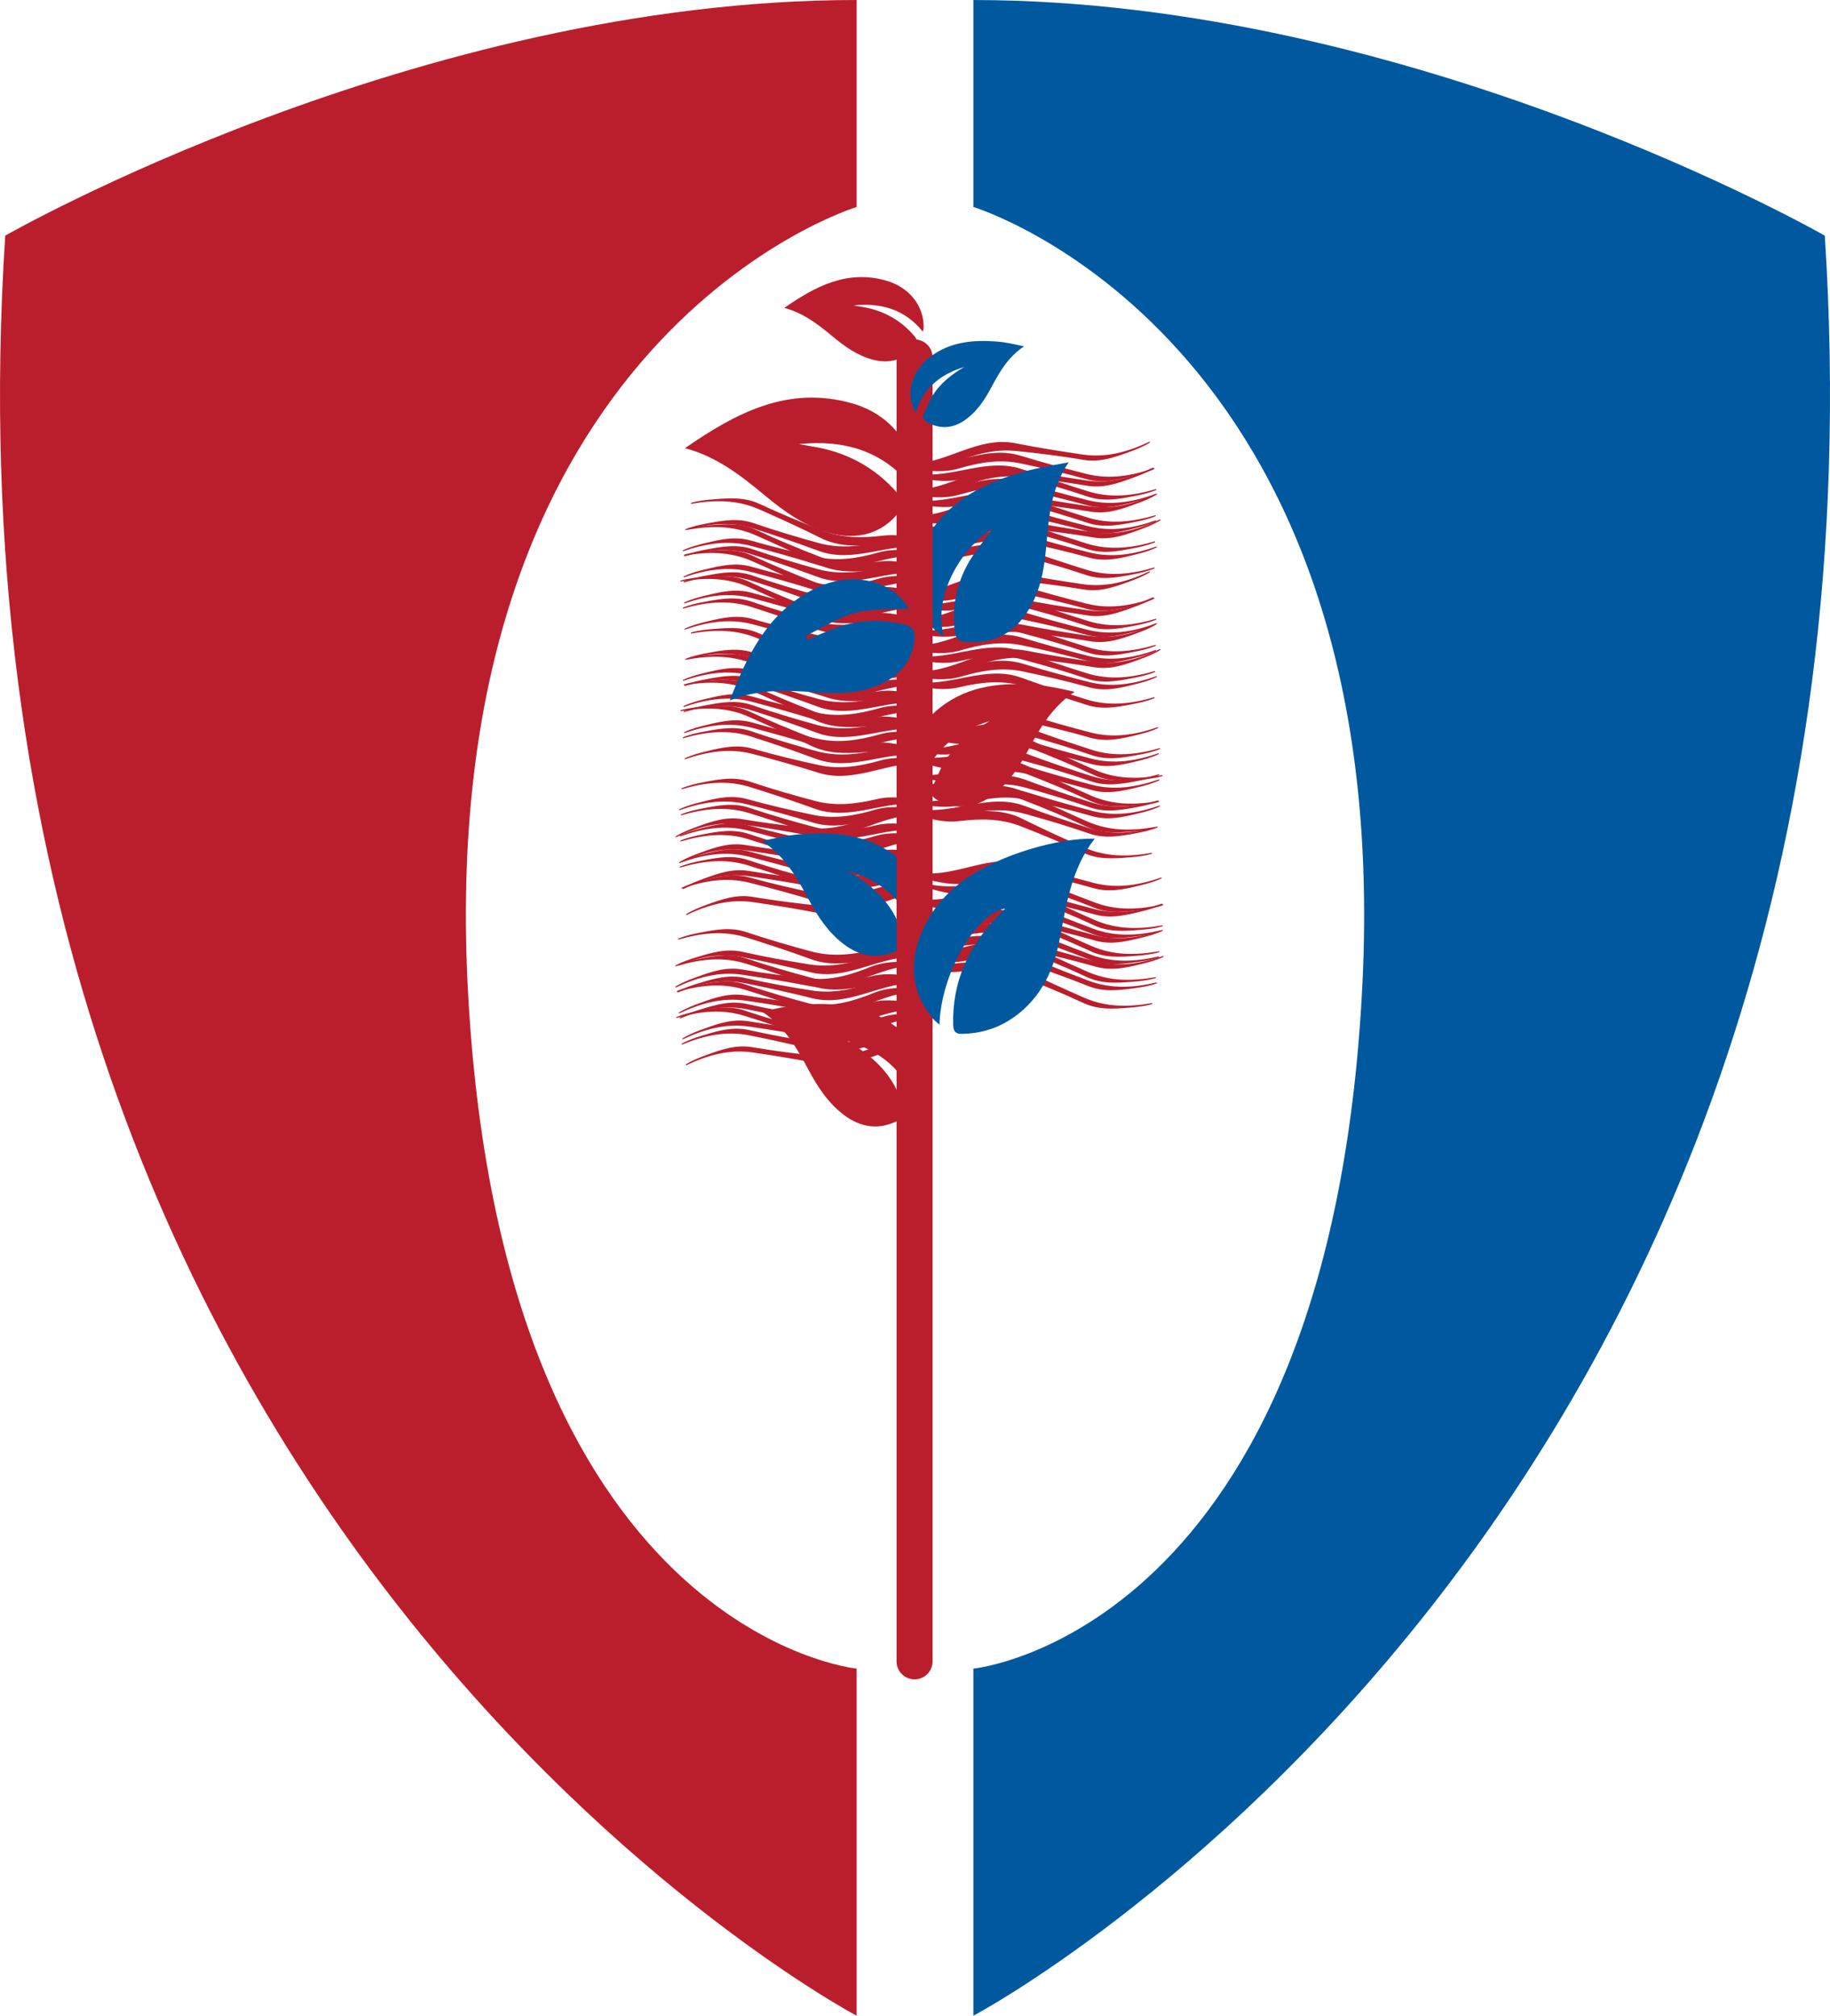
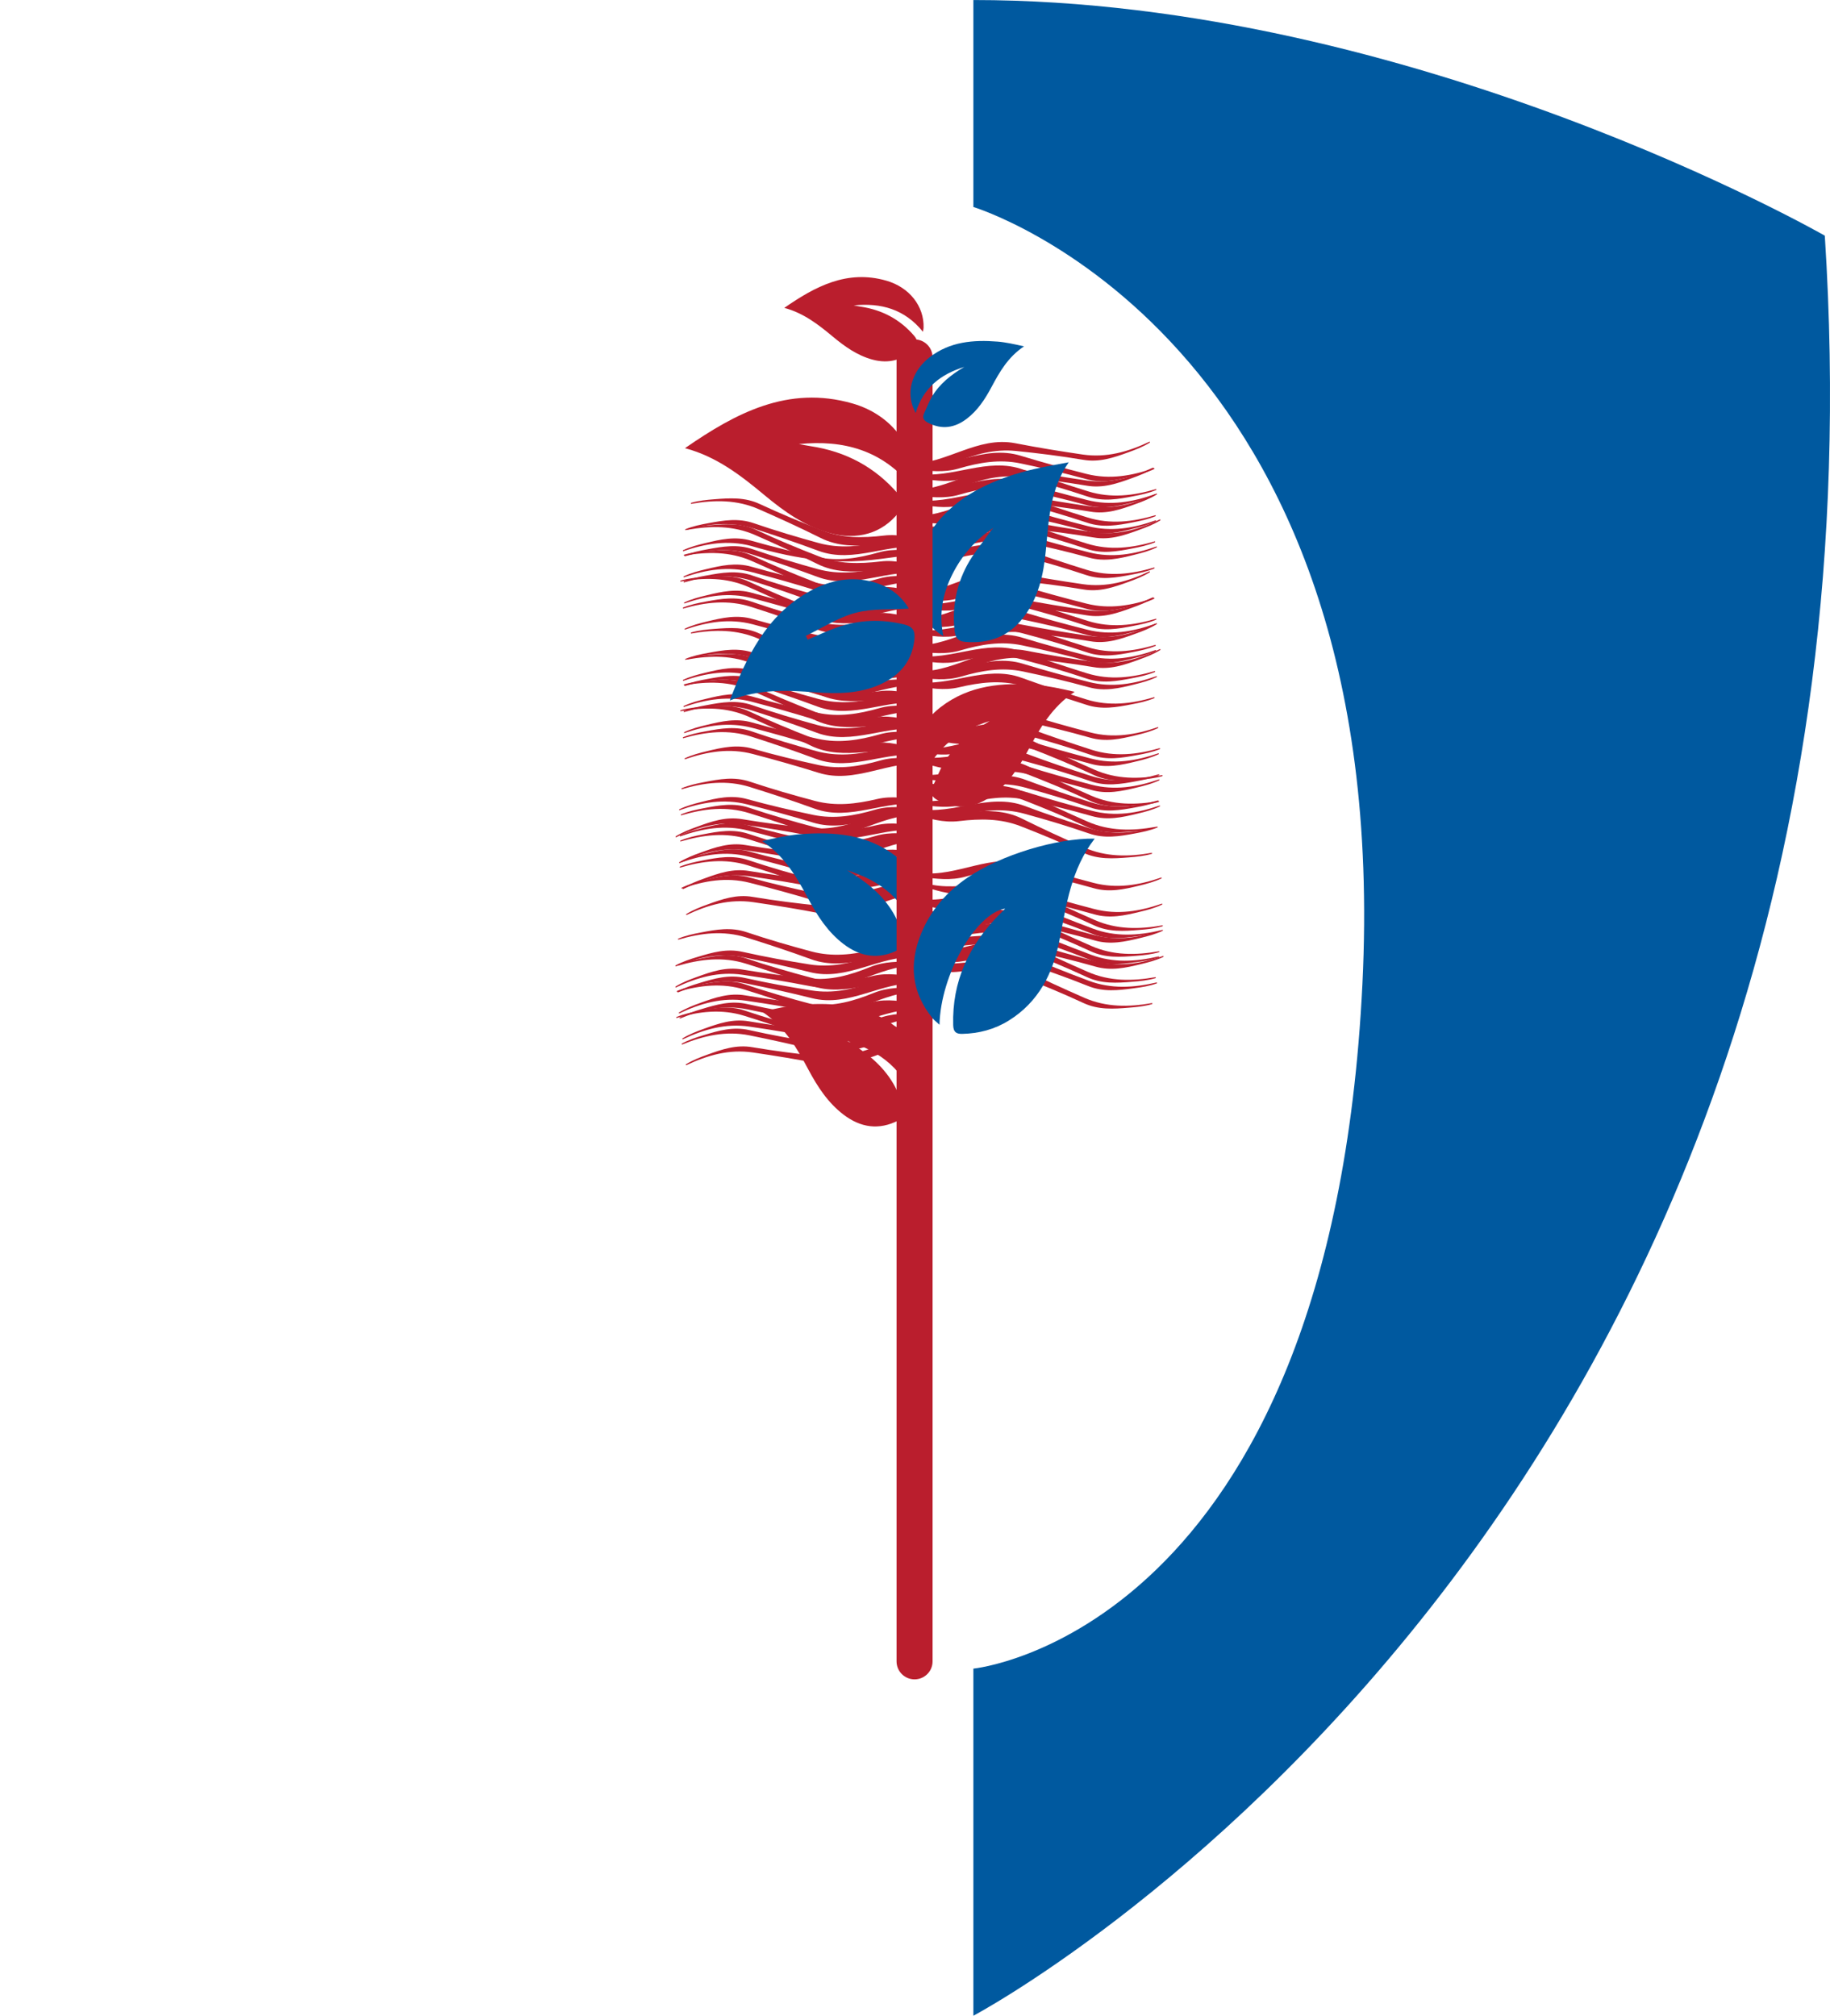
<svg xmlns="http://www.w3.org/2000/svg" fill="none" viewBox="0 0 138 152" height="152" width="138">
  <g clip-path="url(#clip0_1967_17606)">
    <path fill="#BA1E2D" d="M51.322 43.856C53.078 43.547 54.781 43.535 56.435 44.263C58.029 44.963 59.513 45.643 61.104 46.433C63.705 47.73 66.519 46.31 69.134 47.039C69.166 47.045 69.2 46.984 69.213 46.901C69.224 46.823 69.207 46.753 69.175 46.746C68.093 46.426 67.029 46.109 65.871 46.245C64.249 46.44 62.725 46.449 61.211 45.861C59.604 45.235 58.094 44.61 56.499 43.868C55.382 43.346 54.252 43.414 53.065 43.51C52.48 43.556 51.909 43.614 51.318 43.782C51.31 43.788 51.303 43.811 51.303 43.831C51.303 43.85 51.311 43.86 51.322 43.856Z" />
    <path fill="#BA1E2D" d="M51.587 41.902C53.343 41.593 55.045 41.581 56.7 42.309C58.294 43.01 59.777 43.689 61.367 44.48C63.968 45.777 66.782 44.357 69.397 45.086C69.429 45.092 69.464 45.032 69.476 44.948C69.489 44.868 69.472 44.798 69.439 44.791C68.358 44.472 67.293 44.155 66.135 44.292C64.512 44.485 62.99 44.495 61.475 43.908C59.868 43.282 58.359 42.655 56.764 41.914C55.647 41.393 54.517 41.461 53.33 41.557C52.745 41.603 52.174 41.66 51.583 41.829C51.575 41.835 51.568 41.858 51.568 41.878C51.568 41.898 51.576 41.907 51.587 41.903" />
    <path fill="#BA1E2D" d="M51.852 39.948C53.608 39.64 55.31 39.627 56.965 40.355C58.559 41.055 60.042 41.736 61.633 42.525C64.235 43.822 67.049 42.403 69.664 43.131C69.695 43.136 69.73 43.078 69.742 42.994C69.754 42.914 69.737 42.843 69.704 42.837C68.623 42.517 67.559 42.2 66.401 42.338C64.779 42.531 63.255 42.54 61.741 41.953C60.135 41.328 58.625 40.701 57.03 39.959C55.913 39.437 54.783 39.506 53.596 39.602C53.011 39.648 52.44 39.704 51.849 39.874C51.841 39.881 51.834 39.903 51.834 39.923C51.834 39.943 51.842 39.952 51.853 39.948" />
    <path fill="#BA1E2D" d="M52.118 37.995C53.874 37.686 55.577 37.674 57.231 38.402C58.825 39.102 60.309 39.782 61.898 40.572C64.5 41.87 67.314 40.451 69.929 41.178C69.96 41.184 69.995 41.125 70.007 41.041C70.018 40.962 70.002 40.892 69.97 40.885C68.89 40.564 67.824 40.248 66.666 40.385C65.043 40.579 63.521 40.589 62.006 40C60.4 39.374 58.89 38.749 57.293 38.006C56.178 37.484 55.048 37.553 53.86 37.649C53.275 37.695 52.703 37.751 52.113 37.919C52.105 37.928 52.098 37.948 52.098 37.969C52.098 37.988 52.106 37.999 52.117 37.994" />
    <path fill="#BA1E2D" d="M51.517 45.891C53.231 45.401 54.923 45.214 56.645 45.765C58.302 46.297 59.849 46.819 61.514 47.439C64.234 48.459 66.886 46.756 69.562 47.211C69.593 47.211 69.622 47.15 69.625 47.066C69.628 46.986 69.606 46.919 69.571 46.914C68.463 46.709 67.372 46.504 66.234 46.76C64.641 47.121 63.127 47.288 61.56 46.859C59.898 46.404 58.331 45.939 56.666 45.365C55.502 44.962 54.384 45.146 53.213 45.365C52.636 45.472 52.073 45.587 51.504 45.816C51.496 45.824 51.492 45.846 51.496 45.866C51.498 45.885 51.507 45.895 51.517 45.888" />
    <path fill="#BA1E2D" d="M51.578 43.92C53.291 43.431 54.983 43.244 56.706 43.796C58.363 44.327 59.91 44.849 61.573 45.471C64.294 46.49 66.947 44.787 69.622 45.242C69.654 45.243 69.683 45.183 69.686 45.097C69.69 45.017 69.666 44.948 69.632 44.946C68.524 44.739 67.432 44.534 66.295 44.791C64.701 45.152 63.187 45.319 61.621 44.892C59.958 44.436 58.392 43.97 56.726 43.397C55.563 42.993 54.445 43.178 53.275 43.397C52.697 43.501 52.135 43.619 51.565 43.847C51.557 43.856 51.553 43.878 51.555 43.897C51.558 43.916 51.568 43.926 51.578 43.919" />
    <path fill="#BA1E2D" d="M51.638 41.949C53.352 41.46 55.044 41.273 56.766 41.824C58.424 42.356 59.971 42.878 61.635 43.498C64.356 44.519 67.009 42.815 69.684 43.269C69.716 43.269 69.745 43.209 69.748 43.124C69.751 43.045 69.729 42.977 69.694 42.973C68.586 42.768 67.494 42.562 66.357 42.819C64.763 43.18 63.249 43.346 61.683 42.919C60.019 42.463 58.454 41.997 56.788 41.424C55.625 41.02 54.507 41.205 53.337 41.424C52.759 41.529 52.197 41.646 51.627 41.875C51.619 41.883 51.615 41.905 51.619 41.924C51.62 41.944 51.63 41.953 51.64 41.946" />
    <path fill="#BA1E2D" d="M51.7 39.98C53.414 39.49 55.106 39.302 56.828 39.854C58.486 40.386 60.033 40.908 61.697 41.529C64.417 42.548 67.071 40.845 69.745 41.3C69.777 41.3 69.806 41.239 69.809 41.155C69.811 41.075 69.789 41.008 69.756 41.004C68.647 40.797 67.556 40.592 66.418 40.849C64.826 41.21 63.31 41.377 61.744 40.95C60.081 40.494 58.515 40.028 56.849 39.455C55.686 39.052 54.568 39.236 53.398 39.455C52.819 39.561 52.258 39.677 51.688 39.905C51.68 39.914 51.675 39.936 51.68 39.956C51.681 39.976 51.691 39.985 51.7 39.978" />
    <path fill="#BA1E2D" d="M51.655 47.476C53.341 46.897 55.021 46.619 56.769 47.079C58.453 47.523 60.026 47.962 61.719 48.494C64.492 49.369 67.049 47.528 69.745 47.84C69.777 47.84 69.802 47.775 69.802 47.691C69.802 47.611 69.774 47.545 69.74 47.543C68.623 47.396 67.522 47.25 66.399 47.566C64.827 48.011 63.324 48.259 61.736 47.913C60.051 47.546 58.462 47.164 56.769 46.681C55.585 46.339 54.48 46.583 53.322 46.864C52.751 47.001 52.196 47.145 51.638 47.406C51.631 47.414 51.629 47.436 51.631 47.455C51.635 47.474 51.645 47.484 51.653 47.477" />
    <path fill="#BA1E2D" d="M51.611 45.505C53.297 44.926 54.976 44.648 56.725 45.109C58.408 45.552 59.982 45.991 61.675 46.523C64.447 47.398 67.004 45.557 69.701 45.867C69.733 45.867 69.759 45.804 69.758 45.72C69.756 45.64 69.729 45.572 69.695 45.572C68.578 45.425 67.476 45.279 66.355 45.594C64.783 46.04 63.279 46.288 61.691 45.942C60.005 45.574 58.417 45.192 56.725 44.709C55.541 44.367 54.435 44.609 53.278 44.892C52.706 45.028 52.151 45.173 51.594 45.433C51.587 45.442 51.584 45.465 51.587 45.483C51.591 45.502 51.601 45.512 51.609 45.505" />
    <path fill="#BA1E2D" d="M51.568 43.535C53.254 42.956 54.934 42.678 56.682 43.138C58.366 43.582 59.939 44.021 61.632 44.553C64.403 45.428 66.962 43.586 69.658 43.899C69.69 43.899 69.715 43.835 69.715 43.751C69.713 43.671 69.686 43.604 69.653 43.602C68.535 43.455 67.435 43.309 66.312 43.624C64.74 44.069 63.237 44.316 61.649 43.972C59.964 43.604 58.375 43.221 56.682 42.738C55.498 42.398 54.393 42.642 53.235 42.923C52.663 43.058 52.109 43.204 51.551 43.465C51.544 43.473 51.542 43.495 51.544 43.514C51.548 43.533 51.558 43.543 51.566 43.536" />
-     <path fill="#BA1E2D" d="M51.524 41.565C53.21 40.986 54.889 40.707 56.638 41.168C58.322 41.611 59.895 42.051 61.588 42.581C64.36 43.456 66.918 41.615 69.614 41.927C69.646 41.927 69.671 41.864 69.671 41.779C69.671 41.7 69.643 41.633 69.609 41.632C68.492 41.485 67.391 41.339 66.268 41.654C64.696 42.099 63.193 42.346 61.605 42.001C59.92 41.633 58.331 41.252 56.638 40.768C55.454 40.428 54.349 40.67 53.191 40.953C52.619 41.088 52.065 41.234 51.507 41.493C51.5 41.501 51.497 41.525 51.5 41.544C51.504 41.563 51.514 41.571 51.522 41.566" />
+     <path fill="#BA1E2D" d="M51.524 41.565C53.21 40.986 54.889 40.707 56.638 41.168C64.36 43.456 66.918 41.615 69.614 41.927C69.646 41.927 69.671 41.864 69.671 41.779C69.671 41.7 69.643 41.633 69.609 41.632C68.492 41.485 67.391 41.339 66.268 41.654C64.696 42.099 63.193 42.346 61.605 42.001C59.92 41.633 58.331 41.252 56.638 40.768C55.454 40.428 54.349 40.67 53.191 40.953C52.619 41.088 52.065 41.234 51.507 41.493C51.5 41.501 51.497 41.525 51.5 41.544C51.504 41.563 51.514 41.571 51.522 41.566" />
    <path fill="#BA1E2D" d="M51.322 53.631C53.078 53.323 54.781 53.31 56.435 54.038C58.029 54.738 59.513 55.419 61.104 56.208C63.705 57.505 66.519 56.086 69.134 56.815C69.166 56.82 69.2 56.76 69.213 56.677C69.224 56.598 69.207 56.528 69.175 56.521C68.093 56.201 67.029 55.885 65.871 56.021C64.249 56.215 62.725 56.225 61.211 55.636C59.604 55.011 58.094 54.385 56.499 53.644C55.382 53.122 54.252 53.189 53.065 53.285C52.48 53.331 51.909 53.389 51.318 53.557C51.31 53.564 51.303 53.586 51.303 53.607C51.303 53.626 51.311 53.637 51.322 53.631Z" />
    <path fill="#BA1E2D" d="M51.587 51.679C53.343 51.37 55.045 51.358 56.7 52.087C58.294 52.786 59.777 53.466 61.367 54.257C63.968 55.553 66.782 54.134 69.397 54.863C69.429 54.869 69.464 54.809 69.476 54.725C69.489 54.645 69.472 54.575 69.439 54.57C68.358 54.249 67.293 53.933 66.135 54.069C64.512 54.262 62.99 54.272 61.475 53.685C59.868 53.059 58.359 52.434 56.764 51.691C55.647 51.17 54.517 51.238 53.33 51.336C52.745 51.38 52.174 51.437 51.583 51.606C51.575 51.612 51.568 51.635 51.568 51.655C51.568 51.675 51.576 51.684 51.587 51.68" />
    <path fill="#BA1E2D" d="M51.852 49.726C53.608 49.417 55.31 49.404 56.965 50.132C58.559 50.832 60.042 51.513 61.633 52.303C64.235 53.599 67.049 52.18 69.664 52.909C69.695 52.913 69.73 52.855 69.742 52.771C69.754 52.691 69.737 52.621 69.704 52.614C68.623 52.294 67.559 51.977 66.401 52.115C64.779 52.308 63.255 52.318 61.741 51.731C60.135 51.105 58.625 50.478 57.03 49.737C55.913 49.214 54.783 49.283 53.596 49.38C53.011 49.425 52.44 49.482 51.849 49.651C51.841 49.658 51.834 49.68 51.834 49.701C51.834 49.72 51.842 49.73 51.853 49.726" />
    <path fill="#BA1E2D" d="M52.118 47.772C53.874 47.463 55.577 47.451 57.231 48.179C58.825 48.879 60.309 49.559 61.898 50.349C64.5 51.647 67.314 50.228 69.929 50.955C69.96 50.961 69.995 50.902 70.007 50.818C70.018 50.739 70.002 50.669 69.97 50.662C68.89 50.341 67.824 50.025 66.666 50.162C65.043 50.356 63.521 50.365 62.006 49.777C60.4 49.151 58.89 48.526 57.293 47.783C56.178 47.262 55.048 47.33 53.86 47.426C53.275 47.472 52.703 47.528 52.113 47.696C52.105 47.705 52.098 47.725 52.098 47.746C52.098 47.765 52.106 47.775 52.117 47.771" />
    <path fill="#BA1E2D" d="M51.517 55.668C53.231 55.179 54.923 54.992 56.645 55.543C58.302 56.075 59.849 56.597 61.514 57.219C64.234 58.238 66.886 56.535 69.562 56.99C69.593 56.99 69.622 56.929 69.625 56.845C69.628 56.765 69.606 56.696 69.571 56.694C68.463 56.488 67.372 56.283 66.234 56.539C64.641 56.9 63.127 57.067 61.56 56.639C59.898 56.182 58.331 55.718 56.666 55.145C55.502 54.741 54.384 54.926 53.213 55.145C52.636 55.249 52.073 55.367 51.504 55.595C51.496 55.604 51.492 55.626 51.496 55.645C51.498 55.664 51.507 55.674 51.517 55.667" />
    <path fill="#BA1E2D" d="M51.578 53.698C53.291 53.209 54.983 53.021 56.706 53.574C58.363 54.104 59.91 54.627 61.573 55.248C64.294 56.268 66.947 54.565 69.622 55.019C69.654 55.021 69.683 54.96 69.686 54.874C69.69 54.795 69.666 54.726 69.632 54.723C68.524 54.516 67.432 54.311 66.295 54.569C64.701 54.93 63.187 55.096 61.621 54.669C59.958 54.213 58.392 53.747 56.726 53.174C55.563 52.77 54.445 52.955 53.275 53.174C52.697 53.28 52.135 53.396 51.565 53.625C51.557 53.633 51.553 53.655 51.555 53.674C51.558 53.694 51.568 53.703 51.578 53.696" />
    <path fill="#BA1E2D" d="M51.638 51.728C53.352 51.239 55.044 51.052 56.766 51.603C58.424 52.135 59.971 52.657 61.635 53.277C64.356 54.298 67.009 52.594 69.684 53.048C69.716 53.048 69.745 52.988 69.748 52.904C69.751 52.824 69.729 52.756 69.694 52.752C68.586 52.547 67.494 52.342 66.357 52.598C64.763 52.959 63.249 53.126 61.683 52.699C60.019 52.242 58.454 51.777 56.788 51.203C55.625 50.8 54.507 50.984 53.337 51.203C52.759 51.308 52.197 51.425 51.627 51.654C51.619 51.662 51.615 51.684 51.619 51.704C51.62 51.723 51.63 51.733 51.64 51.726" />
    <path fill="#BA1E2D" d="M51.7 49.757C53.414 49.268 55.106 49.08 56.828 49.632C58.486 50.163 60.033 50.686 61.697 51.306C64.417 52.326 67.071 50.622 69.745 51.077C69.777 51.077 69.806 51.017 69.809 50.932C69.811 50.852 69.789 50.785 69.756 50.781C68.647 50.574 67.556 50.369 66.418 50.627C64.826 50.987 63.31 51.154 61.744 50.727C60.081 50.271 58.515 49.805 56.849 49.232C55.686 48.83 54.568 49.013 53.398 49.233C52.819 49.338 52.258 49.454 51.688 49.683C51.68 49.691 51.675 49.713 51.68 49.733C51.681 49.753 51.691 49.763 51.7 49.756" />
    <path fill="#BA1E2D" d="M51.655 57.253C53.341 56.675 55.021 56.396 56.769 56.856C58.453 57.3 60.026 57.74 61.719 58.272C64.492 59.145 67.049 57.306 69.745 57.617C69.777 57.617 69.802 57.552 69.802 57.47C69.802 57.39 69.774 57.322 69.74 57.321C68.623 57.173 67.522 57.027 66.399 57.343C64.827 57.788 63.324 58.036 61.736 57.69C60.051 57.324 58.462 56.942 56.769 56.458C55.585 56.116 54.48 56.36 53.322 56.641C52.751 56.778 52.196 56.922 51.638 57.183C51.631 57.191 51.629 57.213 51.631 57.233C51.635 57.252 51.645 57.261 51.653 57.255" />
    <path fill="#BA1E2D" d="M51.611 55.281C53.297 54.702 54.976 54.424 56.725 54.885C58.408 55.328 59.982 55.767 61.675 56.299C64.447 57.174 67.004 55.332 69.701 55.643C69.733 55.643 69.759 55.58 69.758 55.496C69.756 55.416 69.729 55.348 69.695 55.347C68.578 55.199 67.476 55.053 66.355 55.369C64.783 55.814 63.279 56.061 61.691 55.716C60.005 55.348 58.417 54.967 56.725 54.483C55.541 54.142 54.435 54.385 53.278 54.667C52.706 54.803 52.151 54.949 51.594 55.209C51.587 55.217 51.584 55.239 51.587 55.259C51.591 55.278 51.601 55.288 51.609 55.281" />
    <path fill="#BA1E2D" d="M51.568 53.311C53.254 52.732 54.934 52.453 56.682 52.914C58.366 53.358 59.939 53.797 61.632 54.329C64.403 55.204 66.962 53.362 69.658 53.674C69.69 53.674 69.715 53.611 69.715 53.527C69.713 53.447 69.686 53.38 69.653 53.378C68.535 53.231 67.435 53.085 66.312 53.4C64.74 53.845 63.237 54.092 61.649 53.747C59.964 53.38 58.375 52.996 56.682 52.514C55.498 52.174 54.393 52.416 53.235 52.699C52.663 52.834 52.109 52.98 51.551 53.239C51.544 53.247 51.542 53.271 51.544 53.29C51.548 53.309 51.558 53.319 51.566 53.312" />
    <path fill="#BA1E2D" d="M51.524 51.34C53.21 50.761 54.889 50.483 56.638 50.943C58.322 51.387 59.895 51.826 61.588 52.357C64.36 53.232 66.918 51.391 69.614 51.702C69.646 51.702 69.671 51.639 69.671 51.555C69.671 51.475 69.643 51.409 69.609 51.407C68.492 51.26 67.391 51.114 66.268 51.429C64.696 51.875 63.193 52.121 61.605 51.777C59.92 51.409 58.331 51.027 56.638 50.543C55.454 50.203 54.349 50.446 53.191 50.728C52.619 50.863 52.065 51.009 51.507 51.268C51.5 51.276 51.497 51.3 51.5 51.319C51.504 51.339 51.514 51.347 51.522 51.341" />
    <path fill="#BA1E2D" d="M51.772 68.999C53.381 68.235 55.019 67.77 56.809 68.031C58.531 68.283 60.143 68.542 61.887 68.881C64.74 69.439 67.075 67.322 69.789 67.329C69.821 67.325 69.839 67.259 69.828 67.175C69.817 67.096 69.784 67.032 69.751 67.034C68.623 67.014 67.514 66.992 66.433 67.431C64.921 68.05 63.455 68.465 61.839 68.299C60.122 68.124 58.501 67.922 56.765 67.632C55.55 67.426 54.48 67.792 53.36 68.201C52.808 68.4 52.273 68.608 51.749 68.928C51.743 68.936 51.742 68.959 51.749 68.979C51.754 68.998 51.764 69.005 51.773 68.998" />
    <path fill="#BA1E2D" d="M51.507 67.046C53.117 66.283 54.754 65.818 56.544 66.079C58.266 66.331 59.878 66.59 61.621 66.929C64.475 67.487 66.808 65.371 69.523 65.377C69.555 65.373 69.573 65.308 69.562 65.224C69.551 65.144 69.516 65.081 69.483 65.084C68.357 65.062 67.246 65.04 66.165 65.481C64.653 66.099 63.187 66.514 61.571 66.349C59.856 66.174 58.235 65.971 56.497 65.68C55.283 65.475 54.212 65.84 53.093 66.251C52.541 66.449 52.005 66.656 51.481 66.976C51.475 66.986 51.474 67.007 51.481 67.027C51.486 67.046 51.497 67.053 51.506 67.046" />
    <path fill="#BA1E2D" d="M51.241 65.092C52.85 64.327 54.488 63.862 56.278 64.123C58 64.375 59.612 64.634 61.356 64.973C64.209 65.531 66.544 63.415 69.258 63.422C69.29 63.417 69.308 63.353 69.297 63.267C69.287 63.189 69.252 63.125 69.219 63.127C68.093 63.105 66.982 63.084 65.902 63.523C64.389 64.142 62.924 64.557 61.308 64.393C59.591 64.217 57.97 64.014 56.234 63.725C55.019 63.518 53.948 63.885 52.829 64.294C52.277 64.492 51.742 64.699 51.217 65.02C51.212 65.028 51.21 65.052 51.217 65.071C51.223 65.09 51.233 65.097 51.242 65.09" />
    <path fill="#BA1E2D" d="M50.976 63.139C52.585 62.374 54.223 61.91 56.013 62.171C57.735 62.423 59.347 62.682 61.091 63.021C63.944 63.579 66.279 61.462 68.993 61.471C69.025 61.465 69.043 61.4 69.032 61.316C69.021 61.236 68.988 61.173 68.953 61.176C67.827 61.154 66.716 61.132 65.635 61.572C64.124 62.191 62.657 62.606 61.041 62.441C59.326 62.264 57.703 62.063 55.967 61.772C54.753 61.567 53.682 61.932 52.563 62.343C52.011 62.541 51.475 62.748 50.951 63.068C50.945 63.077 50.944 63.099 50.951 63.12C50.956 63.138 50.966 63.145 50.976 63.139Z" />
    <path fill="#BA1E2D" d="M51.422 67.008C53.102 66.415 54.781 66.122 56.532 66.567C58.219 66.996 59.795 67.421 61.494 67.94C64.273 68.79 66.815 66.927 69.515 67.215C69.546 67.215 69.571 67.15 69.57 67.066C69.569 66.986 69.541 66.918 69.506 66.918C68.387 66.781 67.286 66.644 66.165 66.969C64.598 67.428 63.096 67.689 61.505 67.358C59.816 67.005 58.225 66.637 56.528 66.169C55.341 65.837 54.238 66.09 53.082 66.382C52.513 66.523 51.958 66.673 51.405 66.938C51.397 66.946 51.394 66.969 51.398 66.987C51.402 67.007 51.412 67.016 51.42 67.01" />
    <path fill="#BA1E2D" d="M51.359 65.038C53.04 64.446 54.718 64.152 56.471 64.599C58.157 65.027 59.735 65.452 61.433 65.971C64.213 66.822 66.755 64.958 69.454 65.246C69.486 65.246 69.511 65.183 69.509 65.099C69.508 65.019 69.48 64.951 69.446 64.951C68.326 64.814 67.225 64.676 66.105 65.002C64.537 65.46 63.036 65.721 61.444 65.39C59.755 65.037 58.164 64.669 56.467 64.199C55.281 63.868 54.177 64.122 53.021 64.414C52.452 64.555 51.898 64.705 51.344 64.969C51.336 64.978 51.333 65.001 51.337 65.019C51.342 65.038 51.351 65.048 51.359 65.041" />
    <path fill="#BA1E2D" d="M51.299 63.068C52.98 62.475 54.658 62.182 56.409 62.627C58.097 63.055 59.673 63.481 61.371 63.999C64.151 64.851 66.693 62.986 69.392 63.276C69.424 63.276 69.448 63.211 69.447 63.127C69.446 63.047 69.418 62.98 69.384 62.98C68.264 62.842 67.163 62.705 66.043 63.032C64.475 63.489 62.974 63.75 61.382 63.419C59.693 63.066 58.102 62.697 56.405 62.228C55.218 61.898 54.115 62.151 52.959 62.442C52.39 62.583 51.836 62.733 51.282 62.997C51.274 63.006 51.271 63.029 51.275 63.047C51.279 63.066 51.289 63.076 51.297 63.069" />
    <path fill="#BA1E2D" d="M51.238 61.097C52.919 60.503 54.597 60.211 56.348 60.656C58.036 61.085 59.612 61.511 61.311 62.029C64.09 62.879 66.632 61.016 69.331 61.304C69.363 61.304 69.388 61.241 69.386 61.157C69.385 61.077 69.357 61.009 69.323 61.009C68.204 60.871 67.103 60.733 65.982 61.06C64.414 61.519 62.913 61.778 61.322 61.449C59.633 61.095 58.041 60.727 56.344 60.258C55.157 59.927 54.055 60.18 52.898 60.472C52.33 60.612 51.775 60.763 51.221 61.027C51.213 61.035 51.21 61.059 51.215 61.078C51.219 61.097 51.228 61.106 51.237 61.1" />
    <path fill="#BA1E2D" d="M51.279 65.425C52.989 64.92 54.68 64.718 56.406 65.255C58.068 65.772 59.619 66.282 61.287 66.89C64.018 67.886 66.655 66.159 69.335 66.591C69.367 66.591 69.395 66.528 69.399 66.445C69.4 66.365 69.377 66.297 69.344 66.293C68.234 66.097 67.14 65.901 66.005 66.168C64.416 66.542 62.903 66.723 61.331 66.308C59.664 65.867 58.095 65.414 56.424 64.857C55.257 64.463 54.142 64.657 52.973 64.887C52.397 64.998 51.836 65.119 51.268 65.353C51.26 65.361 51.256 65.383 51.259 65.403C51.261 65.422 51.271 65.432 51.281 65.425" />
    <path fill="#BA1E2D" d="M51.322 63.455C53.032 62.951 54.722 62.748 56.449 63.286C58.11 63.803 59.661 64.312 61.331 64.919C64.061 65.915 66.698 64.19 69.379 64.62C69.411 64.621 69.439 64.559 69.443 64.475C69.444 64.395 69.421 64.328 69.388 64.325C68.278 64.128 67.184 63.934 66.049 64.198C64.458 64.573 62.946 64.754 61.376 64.339C59.707 63.896 58.138 63.444 56.467 62.886C55.299 62.492 54.184 62.687 53.015 62.917C52.44 63.027 51.878 63.148 51.31 63.382C51.303 63.391 51.297 63.413 51.301 63.432C51.304 63.451 51.314 63.461 51.324 63.454" />
    <path fill="#BA1E2D" d="M51.366 61.484C53.076 60.98 54.767 60.777 56.493 61.315C58.155 61.831 59.706 62.341 61.376 62.948C64.105 63.945 66.742 62.219 69.422 62.65C69.454 62.65 69.483 62.588 69.486 62.504C69.487 62.424 69.464 62.356 69.429 62.352C68.32 62.157 67.227 61.961 66.091 62.227C64.5 62.602 62.987 62.782 61.417 62.367C59.75 61.926 58.181 61.473 56.51 60.915C55.342 60.521 54.227 60.717 53.058 60.947C52.483 61.057 51.921 61.178 51.352 61.413C51.346 61.421 51.34 61.443 51.344 61.462C51.347 61.481 51.357 61.491 51.366 61.484Z" />
    <path fill="#BA1E2D" d="M51.41 59.513C53.12 59.009 54.811 58.806 56.537 59.343C58.199 59.86 59.75 60.37 61.418 60.976C64.149 61.973 66.786 60.247 69.466 60.677C69.498 60.677 69.526 60.617 69.53 60.533C69.531 60.453 69.508 60.385 69.475 60.381C68.365 60.184 67.271 59.99 66.136 60.256C64.547 60.63 63.034 60.811 61.462 60.396C59.795 59.954 58.226 59.502 56.555 58.944C55.388 58.551 54.273 58.745 53.104 58.975C52.528 59.086 51.967 59.207 51.399 59.44C51.391 59.448 51.387 59.472 51.39 59.491C51.392 59.51 51.402 59.52 51.412 59.513" />
    <path fill="#BA1E2D" d="M51.014 76.765C52.726 76.265 54.416 76.064 56.141 76.603C57.803 77.124 59.354 77.633 61.022 78.244C63.752 79.244 66.39 77.522 69.07 77.957C69.102 77.959 69.13 77.897 69.134 77.813C69.135 77.733 69.112 77.665 69.079 77.661C67.969 77.463 66.876 77.266 65.74 77.53C64.149 77.902 62.637 78.081 61.066 77.664C59.399 77.22 57.83 76.765 56.162 76.204C54.996 75.809 53.879 76.002 52.711 76.231C52.134 76.34 51.572 76.459 51.005 76.694C50.996 76.702 50.992 76.724 50.995 76.743C50.998 76.763 51.008 76.772 51.017 76.765" />
    <path fill="#BA1E2D" d="M51.061 74.796C52.773 74.296 54.463 74.095 56.188 74.635C57.85 75.155 59.401 75.665 61.068 76.275C63.797 77.276 66.437 75.553 69.116 75.989C69.148 75.989 69.177 75.928 69.179 75.844C69.181 75.764 69.157 75.695 69.124 75.692C68.015 75.494 66.922 75.297 65.786 75.561C64.195 75.933 62.682 76.111 61.112 75.695C59.445 75.251 57.876 74.796 56.207 74.236C55.041 73.84 53.926 74.033 52.756 74.262C52.179 74.371 51.617 74.491 51.05 74.725C51.042 74.733 51.038 74.755 51.041 74.775C51.043 74.794 51.053 74.803 51.063 74.796" />
    <path fill="#BA1E2D" d="M51.108 72.826C52.819 72.326 54.51 72.124 56.235 72.663C57.897 73.184 59.448 73.694 61.116 74.305C63.846 75.305 66.484 73.582 69.164 74.018C69.196 74.018 69.224 73.957 69.228 73.873C69.229 73.793 69.206 73.726 69.172 73.722C68.063 73.523 66.97 73.326 65.834 73.591C64.243 73.963 62.731 74.141 61.16 73.724C59.493 73.281 57.924 72.826 56.256 72.265C55.09 71.87 53.973 72.062 52.804 72.29C52.227 72.4 51.666 72.519 51.099 72.753C51.09 72.761 51.086 72.783 51.089 72.802C51.092 72.822 51.101 72.831 51.111 72.825" />
    <path fill="#BA1E2D" d="M51.154 70.855C52.865 70.354 54.556 70.153 56.281 70.693C57.942 71.213 59.493 71.723 61.16 72.332C63.89 73.334 66.53 71.611 69.208 72.045C69.24 72.045 69.268 71.985 69.272 71.901C69.273 71.821 69.25 71.753 69.217 71.749C68.107 71.55 67.014 71.353 65.878 71.618C64.287 71.992 62.775 72.169 61.204 71.752C59.537 71.307 57.968 70.852 56.3 70.292C55.134 69.897 54.017 70.09 52.849 70.317C52.272 70.427 51.71 70.546 51.143 70.78C51.135 70.788 51.13 70.812 51.133 70.831C51.136 70.85 51.145 70.86 51.155 70.853" />
    <path fill="#BA1E2D" d="M51.434 78.768C53.083 78.092 54.745 77.718 56.517 78.074C58.222 78.419 59.818 78.768 61.54 79.2C64.358 79.911 66.804 77.926 69.515 78.08C69.546 78.079 69.567 78.014 69.562 77.928C69.556 77.848 69.526 77.784 69.493 77.784C68.368 77.702 67.261 77.62 66.159 78C64.614 78.536 63.13 78.871 61.523 78.617C59.819 78.349 58.211 78.059 56.493 77.675C55.291 77.402 54.201 77.711 53.062 78.059C52.499 78.227 51.954 78.405 51.413 78.696C51.406 78.704 51.405 78.728 51.409 78.746C51.415 78.765 51.424 78.775 51.433 78.766" />
    <path fill="#BA1E2D" d="M51.277 76.803C52.926 76.127 54.587 75.753 56.359 76.111C58.065 76.456 59.66 76.801 61.382 77.235C64.2 77.948 66.647 75.961 69.356 76.117C69.388 76.115 69.41 76.05 69.404 75.965C69.399 75.885 69.367 75.82 69.334 75.82C68.211 75.737 67.103 75.655 66 76.035C64.456 76.57 62.971 76.905 61.366 76.653C59.661 76.384 58.054 76.094 56.336 75.71C55.135 75.437 54.044 75.746 52.905 76.093C52.342 76.261 51.797 76.44 51.256 76.731C51.249 76.739 51.248 76.763 51.252 76.781C51.257 76.8 51.267 76.808 51.275 76.801" />
    <path fill="#BA1E2D" d="M51.118 74.838C52.767 74.163 54.428 73.788 56.2 74.145C57.906 74.489 59.501 74.837 61.224 75.269C64.042 75.982 66.488 73.995 69.199 74.15C69.229 74.149 69.251 74.084 69.244 73.999C69.239 73.919 69.208 73.854 69.175 73.854C68.05 73.771 66.942 73.69 65.841 74.07C64.297 74.605 62.811 74.94 61.206 74.688C59.501 74.418 57.894 74.13 56.176 73.745C54.974 73.472 53.883 73.781 52.745 74.128C52.182 74.296 51.637 74.474 51.096 74.765C51.089 74.775 51.087 74.797 51.092 74.816C51.097 74.835 51.107 74.843 51.115 74.837" />
    <path fill="#BA1E2D" d="M50.959 72.874C52.608 72.197 54.27 71.824 56.042 72.181C57.748 72.525 59.343 72.874 61.065 73.305C63.883 74.018 66.33 72.031 69.039 72.186C69.07 72.183 69.092 72.119 69.087 72.035C69.081 71.955 69.051 71.89 69.016 71.89C67.893 71.807 66.785 71.726 65.683 72.106C64.14 72.641 62.653 72.976 61.048 72.724C59.344 72.454 57.736 72.165 56.018 71.78C54.818 71.508 53.727 71.816 52.588 72.164C52.025 72.332 51.48 72.51 50.938 72.801C50.932 72.809 50.93 72.832 50.934 72.852C50.94 72.871 50.95 72.879 50.958 72.872" />
    <path fill="#BA1E2D" d="M51.747 80.328C53.358 79.566 54.997 79.104 56.786 79.366C58.508 79.621 60.12 79.882 61.863 80.224C64.715 80.787 67.053 78.673 69.767 78.684C69.799 78.68 69.817 78.615 69.806 78.529C69.795 78.451 69.762 78.387 69.729 78.389C68.601 78.367 67.492 78.343 66.411 78.78C64.897 79.396 63.433 79.809 61.816 79.643C60.099 79.465 58.477 79.261 56.741 78.968C55.527 78.759 54.456 79.125 53.336 79.532C52.784 79.731 52.247 79.938 51.724 80.257C51.718 80.266 51.717 80.289 51.724 80.307C51.729 80.326 51.739 80.335 51.749 80.326" />
    <path fill="#BA1E2D" d="M51.485 78.375C53.097 77.613 54.735 77.151 56.523 77.415C58.246 77.668 59.858 77.93 61.6 78.272C64.453 78.834 66.791 76.72 69.504 76.731C69.535 76.727 69.553 76.662 69.542 76.578C69.533 76.498 69.498 76.433 69.465 76.438C68.339 76.415 67.228 76.392 66.147 76.83C64.634 77.446 63.168 77.858 61.552 77.692C59.837 77.514 58.215 77.31 56.479 77.016C55.265 76.808 54.194 77.173 53.073 77.581C52.521 77.78 51.985 77.986 51.462 78.306C51.456 78.314 51.455 78.338 51.462 78.357C51.467 78.376 51.477 78.383 51.486 78.376" />
    <path fill="#BA1E2D" d="M51.223 76.42C52.835 75.658 54.473 75.196 56.261 75.46C57.983 75.713 59.595 75.976 61.338 76.317C64.191 76.879 66.528 74.765 69.243 74.777C69.275 74.772 69.293 74.707 69.281 74.623C69.27 74.543 69.237 74.48 69.204 74.483C68.077 74.46 66.967 74.437 65.887 74.875C64.373 75.491 62.907 75.903 61.291 75.738C59.575 75.559 57.953 75.355 56.217 75.061C55.003 74.853 53.932 75.218 52.811 75.626C52.259 75.825 51.722 76.031 51.199 76.351C51.194 76.361 51.193 76.383 51.199 76.402C51.205 76.421 51.215 76.428 51.224 76.421" />
    <path fill="#BA1E2D" d="M50.961 74.467C52.572 73.705 54.211 73.242 55.999 73.505C57.721 73.76 59.333 74.022 61.076 74.362C63.928 74.924 66.266 72.811 68.979 72.822C69.011 72.817 69.029 72.753 69.018 72.669C69.008 72.589 68.974 72.525 68.941 72.528C67.815 72.505 66.704 72.481 65.623 72.919C64.109 73.535 62.644 73.949 61.028 73.782C59.312 73.603 57.691 73.399 55.955 73.106C54.74 72.897 53.67 73.263 52.549 73.671C51.997 73.869 51.46 74.074 50.937 74.394C50.932 74.404 50.93 74.426 50.937 74.445C50.943 74.464 50.952 74.471 50.962 74.464" />
    <path fill="#BA1E2D" d="M86.683 33.306C85.073 34.071 83.435 34.535 81.646 34.275C79.924 34.023 78.311 33.763 76.568 33.424C73.715 32.866 71.38 34.983 68.666 34.976C68.634 34.98 68.616 35.046 68.627 35.13C68.637 35.209 68.671 35.272 68.705 35.271C69.832 35.292 70.942 35.314 72.022 34.874C73.535 34.255 75 33.841 76.616 34.006C78.333 34.181 79.954 34.383 81.69 34.673C82.905 34.88 83.977 34.513 85.096 34.104C85.648 33.905 86.184 33.697 86.708 33.378C86.714 33.369 86.715 33.346 86.708 33.327C86.703 33.307 86.692 33.3 86.683 33.307" />
    <path fill="#BA1E2D" d="M86.948 35.26C85.339 36.025 83.701 36.489 81.911 36.227C80.189 35.976 78.577 35.716 76.833 35.377C73.98 34.819 71.645 36.935 68.931 36.929C68.899 36.931 68.881 36.998 68.892 37.082C68.903 37.16 68.938 37.225 68.971 37.222C70.097 37.243 71.208 37.265 72.288 36.825C73.8 36.206 75.266 35.792 76.882 35.956C78.598 36.132 80.221 36.335 81.957 36.624C83.171 36.831 84.242 36.464 85.361 36.055C85.913 35.856 86.449 35.648 86.973 35.329C86.979 35.321 86.98 35.297 86.973 35.278C86.968 35.258 86.958 35.252 86.948 35.258" />
    <path fill="#BA1E2D" d="M87.213 37.212C85.603 37.977 83.965 38.441 82.176 38.181C80.454 37.929 78.841 37.67 77.098 37.331C74.245 36.773 71.91 38.889 69.196 38.882C69.164 38.886 69.146 38.953 69.157 39.037C69.167 39.117 69.201 39.18 69.235 39.177C70.361 39.199 71.472 39.22 72.552 38.78C74.065 38.162 75.53 37.747 77.146 37.911C78.863 38.087 80.484 38.29 82.22 38.581C83.435 38.786 84.507 38.419 85.626 38.01C86.178 37.812 86.714 37.605 87.237 37.284C87.244 37.276 87.244 37.252 87.238 37.233C87.233 37.214 87.222 37.207 87.213 37.214" />
    <path fill="#BA1E2D" d="M87.478 39.165C85.868 39.93 84.231 40.395 82.441 40.134C80.719 39.882 79.107 39.623 77.363 39.284C74.51 38.726 72.175 40.842 69.461 40.835C69.429 40.84 69.411 40.904 69.422 40.988C69.433 41.068 69.466 41.132 69.5 41.129C70.627 41.151 71.737 41.173 72.817 40.732C74.33 40.113 75.795 39.699 77.412 39.864C79.128 40.04 80.749 40.242 82.487 40.532C83.701 40.738 84.772 40.372 85.891 39.962C86.443 39.763 86.979 39.557 87.503 39.237C87.509 39.227 87.51 39.205 87.503 39.186C87.498 39.167 87.488 39.16 87.478 39.167" />
    <path fill="#BA1E2D" d="M87.034 35.294C85.353 35.887 83.676 36.18 81.924 35.735C80.236 35.307 78.66 34.881 76.961 34.363C74.182 33.513 71.64 35.376 68.941 35.088C68.909 35.088 68.884 35.151 68.885 35.235C68.887 35.315 68.914 35.383 68.949 35.383C70.068 35.52 71.169 35.657 72.29 35.332C73.858 34.873 75.359 34.612 76.95 34.943C78.638 35.296 80.23 35.664 81.926 36.132C83.113 36.464 84.217 36.211 85.372 35.92C85.942 35.779 86.496 35.628 87.05 35.365C87.057 35.356 87.06 35.334 87.056 35.315C87.052 35.296 87.043 35.286 87.034 35.293" />
    <path fill="#BA1E2D" d="M87.094 37.266C85.414 37.859 83.736 38.153 81.983 37.706C80.295 37.278 78.719 36.853 77.02 36.334C74.241 35.483 71.699 37.346 69 37.058C68.968 37.058 68.943 37.122 68.945 37.206C68.946 37.286 68.974 37.353 69.008 37.353C70.127 37.491 71.229 37.627 72.349 37.301C73.917 36.843 75.418 36.583 77.01 36.914C78.697 37.266 80.29 37.634 81.986 38.103C83.173 38.434 84.277 38.181 85.432 37.889C86.002 37.749 86.555 37.599 87.11 37.334C87.117 37.326 87.119 37.302 87.115 37.284C87.111 37.265 87.103 37.255 87.093 37.262" />
    <path fill="#BA1E2D" d="M87.155 39.236C85.474 39.829 83.796 40.122 82.044 39.677C80.356 39.249 78.78 38.823 77.081 38.305C74.302 37.453 71.76 39.318 69.061 39.028C69.029 39.028 69.004 39.093 69.005 39.177C69.007 39.257 69.034 39.325 69.069 39.325C70.188 39.462 71.289 39.599 72.41 39.272C73.978 38.815 75.479 38.554 77.07 38.885C78.758 39.238 80.35 39.606 82.046 40.075C83.233 40.406 84.337 40.153 85.492 39.862C86.062 39.721 86.616 39.571 87.17 39.307C87.177 39.298 87.18 39.275 87.176 39.257C87.173 39.238 87.163 39.228 87.154 39.235" />
    <path fill="#BA1E2D" d="M87.217 41.206C85.537 41.8 83.858 42.093 82.106 41.647C80.418 41.219 78.842 40.793 77.143 40.275C74.364 39.425 71.822 41.288 69.123 41C69.091 41 69.066 41.063 69.068 41.147C69.069 41.227 69.097 41.295 69.131 41.295C70.25 41.432 71.352 41.57 72.472 41.244C74.04 40.785 75.541 40.526 77.132 40.855C78.82 41.209 80.412 41.577 82.109 42.046C83.295 42.376 84.399 42.124 85.554 41.832C86.124 41.691 86.678 41.541 87.233 41.277C87.239 41.269 87.242 41.245 87.238 41.226C87.235 41.206 87.226 41.198 87.216 41.204" />
    <path fill="#BA1E2D" d="M87.176 36.88C85.466 37.384 83.776 37.587 82.049 37.049C80.388 36.533 78.837 36.023 77.167 35.416C74.437 34.42 71.8 36.145 69.12 35.714C69.088 35.714 69.061 35.776 69.057 35.86C69.055 35.94 69.079 36.008 69.112 36.012C70.221 36.207 71.316 36.403 72.45 36.137C74.04 35.762 75.552 35.582 77.124 35.997C78.791 36.438 80.362 36.891 82.031 37.448C83.199 37.842 84.314 37.647 85.483 37.417C86.06 37.307 86.62 37.186 87.188 36.952C87.195 36.943 87.201 36.921 87.197 36.902C87.194 36.883 87.184 36.873 87.175 36.88" />
    <path fill="#BA1E2D" d="M87.132 38.851C85.422 39.355 83.733 39.557 82.007 39.02C80.344 38.503 78.792 37.993 77.124 37.387C74.393 36.391 71.757 38.116 69.076 37.686C69.044 37.685 69.016 37.747 69.012 37.831C69.011 37.911 69.034 37.978 69.068 37.981C70.177 38.178 71.271 38.374 72.406 38.108C73.996 37.733 75.509 37.553 77.08 37.967C78.747 38.408 80.317 38.862 81.987 39.418C83.155 39.812 84.27 39.618 85.44 39.388C86.015 39.278 86.577 39.157 87.144 38.922C87.153 38.914 87.157 38.892 87.153 38.873C87.15 38.853 87.14 38.844 87.13 38.851" />
    <path fill="#BA1E2D" d="M87.088 40.82C85.378 41.324 83.687 41.527 81.961 40.989C80.298 40.473 78.748 39.963 77.079 39.356C74.349 38.359 71.712 40.085 69.03 39.654C68.999 39.654 68.971 39.716 68.967 39.799C68.966 39.879 68.989 39.948 69.022 39.95C70.132 40.146 71.226 40.342 72.36 40.076C73.951 39.701 75.464 39.52 77.034 39.935C78.701 40.378 80.272 40.83 81.942 41.389C83.109 41.782 84.225 41.587 85.394 41.357C85.97 41.247 86.531 41.126 87.099 40.892C87.107 40.883 87.111 40.861 87.108 40.842C87.106 40.823 87.096 40.813 87.086 40.82" />
    <path fill="#BA1E2D" d="M87.043 42.792C85.334 43.296 83.643 43.499 81.917 42.962C80.255 42.445 78.704 41.935 77.034 41.328C74.305 40.332 71.668 42.057 68.987 41.628C68.956 41.628 68.928 41.688 68.924 41.772C68.923 41.852 68.946 41.92 68.979 41.924C70.089 42.121 71.183 42.315 72.317 42.049C73.907 41.674 75.42 41.494 76.992 41.909C78.659 42.351 80.229 42.803 81.899 43.361C83.066 43.754 84.181 43.559 85.35 43.329C85.927 43.219 86.487 43.099 87.056 42.865C87.063 42.857 87.068 42.833 87.064 42.814C87.061 42.795 87.052 42.785 87.042 42.792" />
    <path fill="#BA1E2D" d="M86.683 43.081C85.073 43.846 83.435 44.31 81.646 44.05C79.924 43.798 78.311 43.539 76.568 43.2C73.715 42.642 71.38 44.758 68.666 44.752C68.634 44.756 68.616 44.822 68.627 44.906C68.637 44.984 68.671 45.049 68.705 45.046C69.832 45.067 70.942 45.089 72.022 44.65C73.535 44.031 75 43.616 76.616 43.781C78.333 43.956 79.954 44.159 81.69 44.448C82.905 44.655 83.977 44.288 85.096 43.879C85.648 43.681 86.184 43.473 86.708 43.153C86.714 43.145 86.715 43.121 86.708 43.102C86.703 43.083 86.692 43.076 86.683 43.083" />
    <path fill="#BA1E2D" d="M86.948 45.035C85.339 45.8 83.701 46.264 81.911 46.003C80.189 45.752 78.577 45.491 76.833 45.152C73.98 44.594 71.645 46.711 68.931 46.704C68.899 46.708 68.881 46.773 68.892 46.857C68.903 46.937 68.938 47.002 68.971 46.998C70.097 47.018 71.208 47.04 72.288 46.601C73.8 45.982 75.266 45.567 76.882 45.731C78.598 45.907 80.221 46.109 81.957 46.4C83.171 46.606 84.242 46.24 85.361 45.83C85.913 45.632 86.449 45.425 86.973 45.104C86.979 45.096 86.98 45.072 86.973 45.053C86.968 45.034 86.958 45.027 86.948 45.034" />
    <path fill="#BA1E2D" d="M87.213 46.989C85.603 47.754 83.965 48.219 82.176 47.958C80.454 47.706 78.841 47.447 77.098 47.108C74.245 46.55 71.91 48.666 69.196 48.66C69.164 48.664 69.146 48.729 69.157 48.814C69.167 48.894 69.201 48.956 69.235 48.955C70.361 48.977 71.472 48.997 72.552 48.558C74.065 47.939 75.53 47.524 77.146 47.688C78.863 47.864 80.484 48.067 82.22 48.356C83.435 48.563 84.507 48.197 85.626 47.787C86.178 47.589 86.714 47.382 87.237 47.061C87.244 47.053 87.244 47.029 87.238 47.01C87.233 46.991 87.222 46.984 87.213 46.991" />
    <path fill="#BA1E2D" d="M87.478 48.943C85.868 49.707 84.231 50.172 82.441 49.911C80.719 49.659 79.107 49.4 77.363 49.061C74.51 48.503 72.175 50.62 69.461 50.611C69.429 50.617 69.411 50.682 69.422 50.766C69.433 50.846 69.466 50.909 69.5 50.906C70.627 50.928 71.737 50.949 72.817 50.509C74.33 49.891 75.795 49.476 77.412 49.641C79.128 49.818 80.749 50.019 82.487 50.31C83.701 50.515 84.772 50.15 85.891 49.739C86.443 49.541 86.979 49.334 87.503 49.014C87.509 49.005 87.51 48.983 87.503 48.963C87.498 48.944 87.488 48.937 87.478 48.944" />
    <path fill="#BA1E2D" d="M87.034 45.074C85.353 45.668 83.676 45.96 81.924 45.515C80.236 45.086 78.66 44.66 76.961 44.142C74.182 43.292 71.64 45.155 68.941 44.867C68.909 44.867 68.884 44.93 68.885 45.014C68.887 45.094 68.914 45.162 68.949 45.162C70.068 45.3 71.169 45.436 72.29 45.111C73.858 44.652 75.359 44.392 76.95 44.722C78.638 45.075 80.23 45.443 81.926 45.911C83.113 46.244 84.217 45.99 85.372 45.699C85.942 45.559 86.496 45.407 87.05 45.144C87.057 45.136 87.06 45.114 87.056 45.094C87.052 45.075 87.043 45.065 87.034 45.072" />
    <path fill="#BA1E2D" d="M87.094 47.044C85.414 47.636 83.736 47.93 81.983 47.483C80.295 47.055 78.719 46.63 77.02 46.111C74.241 45.261 71.699 47.124 69 46.836C68.968 46.836 68.943 46.899 68.945 46.983C68.946 47.063 68.974 47.131 69.008 47.131C70.127 47.268 71.229 47.406 72.349 47.08C73.917 46.622 75.418 46.362 77.01 46.692C78.697 47.045 80.29 47.413 81.986 47.883C83.173 48.214 84.277 47.96 85.432 47.668C86.002 47.528 86.555 47.377 87.11 47.113C87.117 47.104 87.119 47.081 87.115 47.063C87.111 47.044 87.103 47.034 87.093 47.041" />
    <path fill="#BA1E2D" d="M87.155 49.014C85.474 49.606 83.796 49.9 82.044 49.455C80.356 49.026 78.78 48.6 77.081 48.082C74.302 47.23 71.76 49.095 69.061 48.806C69.029 48.806 69.004 48.87 69.005 48.954C69.007 49.034 69.034 49.102 69.069 49.102C70.188 49.24 71.289 49.376 72.41 49.05C73.978 48.592 75.479 48.331 77.07 48.662C78.758 49.015 80.35 49.383 82.046 49.853C83.233 50.184 84.337 49.93 85.492 49.639C86.062 49.499 86.616 49.349 87.17 49.084C87.177 49.076 87.18 49.052 87.176 49.034C87.173 49.015 87.163 49.005 87.154 49.012" />
    <path fill="#BA1E2D" d="M87.217 50.984C85.537 51.578 83.858 51.87 82.106 51.425C80.418 50.996 78.842 50.57 77.143 50.052C74.364 49.202 71.822 51.065 69.123 50.777C69.091 50.777 69.066 50.84 69.068 50.925C69.069 51.005 69.097 51.072 69.131 51.072C70.25 51.21 71.352 51.348 72.472 51.021C74.04 50.562 75.541 50.303 77.132 50.632C78.82 50.987 80.412 51.355 82.109 51.823C83.295 52.154 84.399 51.902 85.554 51.609C86.124 51.469 86.678 51.319 87.233 51.054C87.239 51.046 87.242 51.022 87.238 51.003C87.235 50.984 87.226 50.975 87.216 50.981" />
    <path fill="#BA1E2D" d="M87.176 46.657C85.466 47.162 83.776 47.364 82.049 46.827C80.388 46.31 78.837 45.8 77.167 45.194C74.437 44.197 71.8 45.923 69.12 45.491C69.088 45.491 69.061 45.553 69.057 45.638C69.055 45.717 69.079 45.785 69.112 45.789C70.221 45.985 71.316 46.181 72.45 45.914C74.04 45.54 75.552 45.359 77.124 45.774C78.791 46.215 80.362 46.668 82.031 47.225C83.199 47.619 84.314 47.425 85.483 47.195C86.06 47.084 86.62 46.963 87.188 46.729C87.195 46.721 87.201 46.699 87.197 46.679C87.194 46.66 87.184 46.65 87.175 46.657" />
    <path fill="#BA1E2D" d="M87.132 48.628C85.422 49.132 83.733 49.335 82.007 48.797C80.344 48.281 78.792 47.771 77.124 47.164C74.393 46.168 71.757 47.893 69.076 47.464C69.044 47.462 69.016 47.524 69.012 47.608C69.011 47.688 69.034 47.757 69.068 47.76C70.177 47.957 71.271 48.153 72.406 47.887C73.996 47.512 75.509 47.331 77.08 47.746C78.747 48.188 80.317 48.64 81.987 49.198C83.155 49.593 84.27 49.398 85.44 49.168C86.015 49.058 86.577 48.937 87.144 48.702C87.153 48.694 87.157 48.672 87.153 48.653C87.15 48.633 87.14 48.624 87.13 48.631" />
    <path fill="#BA1E2D" d="M87.088 50.599C85.378 51.104 83.687 51.306 81.961 50.769C80.298 50.252 78.748 49.742 77.079 49.136C74.349 48.138 71.712 49.865 69.03 49.433C68.999 49.433 68.971 49.495 68.967 49.58C68.966 49.659 68.989 49.727 69.022 49.731C70.132 49.928 71.226 50.122 72.36 49.856C73.951 49.482 75.464 49.301 77.034 49.716C78.701 50.158 80.272 50.61 81.942 51.17C83.109 51.562 84.225 51.368 85.394 51.138C85.97 51.028 86.531 50.907 87.099 50.672C87.107 50.664 87.111 50.642 87.108 50.623C87.106 50.603 87.096 50.594 87.086 50.601" />
    <path fill="#BA1E2D" d="M87.043 52.571C85.334 53.075 83.643 53.278 81.917 52.74C80.255 52.223 78.704 51.714 77.034 51.109C74.305 50.111 71.668 51.836 68.987 51.406C68.956 51.406 68.928 51.467 68.924 51.551C68.923 51.631 68.946 51.698 68.979 51.703C70.089 51.9 71.183 52.094 72.317 51.828C73.907 51.453 75.42 51.273 76.992 51.687C78.659 52.13 80.229 52.582 81.899 53.14C83.066 53.532 84.181 53.338 85.35 53.108C85.927 52.998 86.487 52.878 87.056 52.644C87.063 52.635 87.068 52.612 87.064 52.593C87.061 52.573 87.052 52.564 87.042 52.571" />
    <path fill="#BA1E2D" d="M87.651 58.449C85.895 58.758 84.192 58.77 82.538 58.043C80.944 57.343 79.46 56.662 77.871 55.872C75.269 54.576 72.456 55.995 69.84 55.266C69.809 55.261 69.774 55.32 69.76 55.404C69.749 55.484 69.766 55.554 69.799 55.561C70.879 55.881 71.945 56.197 73.103 56.06C74.726 55.867 76.248 55.857 77.763 56.446C79.371 57.071 80.879 57.695 82.476 58.438C83.591 58.96 84.721 58.893 85.909 58.795C86.496 58.751 87.066 58.693 87.656 58.525C87.665 58.518 87.671 58.496 87.671 58.475C87.671 58.456 87.663 58.445 87.652 58.451" />
    <path fill="#BA1E2D" d="M87.386 60.402C85.63 60.71 83.927 60.723 82.273 59.994C80.679 59.294 79.195 58.614 77.604 57.824C75.003 56.527 72.189 57.946 69.574 57.217C69.542 57.212 69.508 57.271 69.495 57.355C69.484 57.435 69.501 57.505 69.534 57.511C70.615 57.832 71.679 58.147 72.836 58.011C74.459 57.818 75.983 57.808 77.497 58.395C79.104 59.021 80.614 59.647 82.209 60.389C83.326 60.91 84.456 60.843 85.643 60.745C86.228 60.701 86.799 60.643 87.39 60.475C87.398 60.468 87.405 60.446 87.405 60.425C87.405 60.406 87.397 60.396 87.386 60.4" />
    <path fill="#BA1E2D" d="M87.119 62.357C85.364 62.666 83.662 62.678 82.006 61.951C80.414 61.251 78.929 60.57 77.339 59.78C74.738 58.484 71.924 59.903 69.309 59.174C69.277 59.17 69.243 59.228 69.23 59.312C69.219 59.392 69.236 59.462 69.268 59.469C70.348 59.79 71.414 60.106 72.571 59.968C74.194 59.775 75.716 59.765 77.232 60.352C78.839 60.978 80.348 61.605 81.944 62.346C83.059 62.868 84.19 62.8 85.378 62.703C85.963 62.658 86.534 62.601 87.124 62.432C87.132 62.425 87.139 62.403 87.139 62.382C87.139 62.363 87.13 62.353 87.119 62.357Z" />
    <path fill="#BA1E2D" d="M86.854 64.31C85.099 64.618 83.396 64.631 81.742 63.903C80.148 63.203 78.664 62.523 77.074 61.733C74.473 60.435 71.658 61.854 69.044 61.125C69.012 61.121 68.978 61.18 68.964 61.263C68.953 61.342 68.97 61.412 69.003 61.419C70.083 61.74 71.147 62.055 72.306 61.919C73.929 61.725 75.451 61.715 76.967 62.303C78.573 62.929 80.083 63.555 81.678 64.297C82.794 64.82 83.925 64.751 85.112 64.654C85.697 64.609 86.268 64.552 86.859 64.384C86.867 64.376 86.874 64.355 86.874 64.335C86.874 64.315 86.865 64.306 86.854 64.31Z" />
    <path fill="#BA1E2D" d="M87.455 56.415C85.741 56.904 84.049 57.091 82.327 56.54C80.669 56.008 79.122 55.486 77.459 54.864C74.737 53.845 72.086 55.548 69.41 55.093C69.378 55.093 69.349 55.154 69.345 55.238C69.344 55.318 69.366 55.387 69.399 55.389C70.507 55.595 71.599 55.8 72.737 55.544C74.329 55.183 75.845 55.016 77.411 55.444C79.074 55.899 80.64 56.365 82.306 56.938C83.469 57.342 84.587 57.157 85.759 56.938C86.335 56.834 86.899 56.716 87.467 56.488C87.475 56.479 87.48 56.457 87.477 56.438C87.474 56.419 87.464 56.409 87.455 56.416" />
    <path fill="#BA1E2D" d="M87.394 58.385C85.68 58.874 83.988 59.062 82.266 58.509C80.609 57.979 79.061 57.457 77.399 56.835C74.676 55.815 72.025 57.519 69.349 57.064C69.317 57.062 69.288 57.123 69.284 57.209C69.283 57.288 69.305 57.357 69.338 57.36C70.446 57.567 71.538 57.772 72.676 57.514C74.269 57.153 75.784 56.987 77.35 57.414C79.013 57.87 80.579 58.336 82.245 58.909C83.409 59.313 84.526 59.128 85.697 58.909C86.275 58.804 86.837 58.687 87.406 58.458C87.415 58.45 87.419 58.428 87.416 58.409C87.413 58.389 87.404 58.38 87.394 58.387" />
    <path fill="#BA1E2D" d="M87.333 60.355C85.619 60.844 83.927 61.032 82.205 60.481C80.548 59.949 79.001 59.426 77.338 58.806C74.615 57.785 71.964 59.49 69.288 59.035C69.257 59.035 69.228 59.096 69.224 59.18C69.222 59.26 69.244 59.329 69.277 59.331C70.385 59.537 71.477 59.742 72.616 59.486C74.208 59.125 75.723 58.958 77.29 59.385C78.953 59.841 80.519 60.307 82.184 60.88C83.348 61.284 84.466 61.099 85.636 60.88C86.214 60.776 86.776 60.658 87.346 60.43C87.354 60.421 87.358 60.399 87.354 60.38C87.353 60.361 87.343 60.351 87.333 60.358" />
    <path fill="#BA1E2D" d="M87.272 62.325C85.559 62.815 83.867 63.003 82.144 62.451C80.487 61.919 78.94 61.397 77.277 60.776C74.554 59.757 71.903 61.46 69.226 61.005C69.195 61.005 69.167 61.066 69.163 61.15C69.161 61.23 69.183 61.297 69.217 61.301C70.325 61.508 71.416 61.714 72.555 61.456C74.147 61.095 75.663 60.928 77.229 61.355C78.892 61.811 80.458 62.277 82.124 62.85C83.287 63.253 84.405 63.069 85.575 62.85C86.153 62.744 86.715 62.629 87.285 62.4C87.293 62.392 87.297 62.37 87.293 62.349C87.292 62.33 87.282 62.32 87.272 62.327" />
    <path fill="#BA1E2D" d="M87.318 54.83C85.632 55.409 83.952 55.687 82.204 55.227C80.52 54.783 78.947 54.344 77.254 53.812C74.481 52.938 71.924 54.778 69.228 54.466C69.196 54.466 69.17 54.531 69.171 54.615C69.172 54.695 69.2 54.761 69.233 54.763C70.351 54.91 71.451 55.056 72.574 54.741C74.146 54.295 75.65 54.047 77.237 54.393C78.924 54.76 80.51 55.142 82.204 55.625C83.388 55.967 84.493 55.723 85.651 55.442C86.221 55.306 86.777 55.161 87.333 54.901C87.341 54.892 87.344 54.87 87.34 54.851C87.337 54.832 87.328 54.822 87.318 54.829" />
    <path fill="#BA1E2D" d="M87.361 56.8C85.676 57.378 83.995 57.657 82.247 57.195C80.563 56.753 78.991 56.313 77.296 55.781C74.525 54.906 71.967 56.747 69.27 56.437C69.239 56.437 69.214 56.5 69.214 56.584C69.214 56.664 69.243 56.732 69.276 56.733C70.392 56.881 71.494 57.027 72.617 56.711C74.189 56.266 75.692 56.02 77.28 56.364C78.965 56.732 80.553 57.114 82.247 57.597C83.431 57.938 84.536 57.695 85.694 57.413C86.265 57.278 86.82 57.132 87.377 56.871C87.384 56.863 87.388 56.841 87.384 56.822C87.38 56.802 87.372 56.793 87.362 56.8" />
    <path fill="#BA1E2D" d="M87.405 58.77C85.719 59.349 84.039 59.627 82.291 59.167C80.607 58.723 79.034 58.284 77.341 57.752C74.568 56.877 72.011 58.719 69.315 58.406C69.283 58.406 69.258 58.471 69.258 58.554C69.258 58.634 69.286 58.701 69.319 58.703C70.437 58.85 71.538 58.996 72.661 58.681C74.233 58.235 75.736 57.989 77.324 58.333C79.009 58.701 80.597 59.084 82.291 59.566C83.475 59.907 84.58 59.664 85.738 59.382C86.309 59.247 86.864 59.101 87.422 58.842C87.428 58.833 87.431 58.81 87.428 58.791C87.424 58.771 87.415 58.762 87.406 58.769" />
    <path fill="#BA1E2D" d="M87.449 60.742C85.763 61.32 84.083 61.599 82.335 61.138C80.651 60.695 79.078 60.255 77.385 59.724C74.612 58.849 72.055 60.691 69.359 60.379C69.327 60.379 69.301 60.442 69.302 60.526C69.304 60.606 69.331 60.674 69.364 60.674C70.482 60.821 71.582 60.968 72.705 60.652C74.277 60.207 75.781 59.96 77.368 60.305C79.055 60.673 80.642 61.054 82.335 61.538C83.519 61.878 84.624 61.636 85.782 61.353C86.352 61.218 86.908 61.072 87.464 60.813C87.473 60.805 87.475 60.781 87.471 60.762C87.469 60.743 87.459 60.735 87.449 60.74" />
    <path fill="#BA1E2D" d="M87.575 66.17C85.89 66.751 84.209 67.031 82.46 66.574C80.777 66.133 79.204 65.696 77.508 65.165C74.734 64.294 72.18 66.141 69.483 65.832C69.451 65.832 69.426 65.896 69.426 65.98C69.426 66.06 69.455 66.126 69.489 66.127C70.606 66.272 71.707 66.418 72.829 66.1C74.401 65.653 75.903 65.402 77.491 65.746C79.177 66.111 80.767 66.49 82.46 66.972C83.644 67.312 84.75 67.066 85.908 66.783C86.478 66.647 87.034 66.499 87.589 66.24C87.597 66.232 87.6 66.209 87.596 66.191C87.591 66.171 87.583 66.162 87.573 66.168" />
    <path fill="#BA1E2D" d="M87.622 68.141C85.937 68.723 84.257 69.002 82.509 68.545C80.825 68.104 79.252 67.667 77.556 67.138C74.782 66.267 72.226 68.112 69.53 67.805C69.498 67.805 69.473 67.868 69.473 67.953C69.475 68.032 69.502 68.1 69.535 68.1C70.653 68.245 71.754 68.391 72.878 68.072C74.45 67.626 75.951 67.376 77.539 67.718C79.226 68.083 80.814 68.462 82.509 68.945C83.693 69.285 84.798 69.04 85.956 68.756C86.527 68.62 87.082 68.472 87.638 68.213C87.645 68.205 87.649 68.181 87.645 68.163C87.641 68.144 87.633 68.134 87.623 68.141" />
    <path fill="#BA1E2D" d="M87.669 70.114C85.984 70.695 84.304 70.975 82.554 70.518C80.871 70.077 79.298 69.64 77.602 69.111C74.828 68.24 72.273 70.085 69.577 69.776C69.545 69.776 69.52 69.841 69.52 69.925C69.522 70.005 69.549 70.073 69.582 70.073C70.7 70.219 71.801 70.363 72.923 70.045C74.495 69.599 75.997 69.349 77.586 69.691C79.273 70.056 80.861 70.435 82.554 70.917C83.738 71.258 84.844 71.012 86.002 70.728C86.572 70.592 87.128 70.446 87.682 70.186C87.691 70.177 87.694 70.154 87.689 70.136C87.687 70.117 87.677 70.107 87.667 70.114" />
    <path fill="#BA1E2D" d="M87.714 72.085C86.029 72.666 84.35 72.946 82.601 72.488C80.918 72.047 79.344 71.611 77.648 71.082C74.875 70.21 72.319 72.056 69.624 71.748C69.592 71.748 69.566 71.812 69.567 71.896C69.569 71.976 69.596 72.043 69.631 72.043C70.747 72.189 71.848 72.334 72.972 72.016C74.543 71.569 76.045 71.32 77.633 71.662C79.32 72.027 80.908 72.406 82.603 72.888C83.787 73.228 84.892 72.983 86.05 72.699C86.621 72.563 87.176 72.417 87.732 72.158C87.739 72.149 87.743 72.126 87.739 72.107C87.735 72.087 87.727 72.078 87.717 72.085" />
-     <path fill="#BA1E2D" d="M87.703 68.188C85.967 68.591 84.267 68.695 82.575 68.06C80.945 67.447 79.427 66.849 77.796 66.146C75.129 64.993 72.395 66.564 69.745 65.978C69.713 65.975 69.682 66.036 69.675 66.119C69.668 66.199 69.687 66.267 69.72 66.273C70.816 66.534 71.897 66.793 73.046 66.593C74.655 66.31 76.176 66.218 77.72 66.724C79.36 67.261 80.9 67.804 82.534 68.457C83.676 68.919 84.802 68.789 85.982 68.627C86.565 68.551 87.132 68.463 87.711 68.261C87.72 68.255 87.725 68.233 87.724 68.212C87.722 68.193 87.714 68.183 87.704 68.188" />
    <path fill="#BA1E2D" d="M87.543 70.152C85.807 70.555 84.108 70.659 82.415 70.024C80.785 69.411 79.267 68.814 77.636 68.111C74.967 66.958 72.235 68.528 69.585 67.942C69.553 67.939 69.522 68 69.513 68.082C69.508 68.162 69.527 68.233 69.56 68.237C70.656 68.497 71.737 68.756 72.885 68.556C74.494 68.275 76.014 68.182 77.559 68.687C79.198 69.225 80.738 69.768 82.372 70.422C83.515 70.882 84.639 70.753 85.819 70.592C86.402 70.515 86.969 70.426 87.549 70.225C87.557 70.218 87.562 70.196 87.561 70.176C87.56 70.156 87.55 70.147 87.54 70.152" />
    <path fill="#BA1E2D" d="M87.386 72.118C85.65 72.521 83.95 72.625 82.258 71.99C80.628 71.376 79.11 70.778 77.479 70.077C74.811 68.922 72.077 70.493 69.428 69.907C69.396 69.904 69.364 69.965 69.356 70.049C69.349 70.129 69.368 70.198 69.401 70.204C70.497 70.464 71.578 70.722 72.727 70.522C74.336 70.241 75.857 70.148 77.401 70.653C79.041 71.19 80.581 71.733 82.215 72.388C83.358 72.848 84.484 72.718 85.663 72.557C86.246 72.481 86.813 72.393 87.393 72.192C87.401 72.184 87.406 72.162 87.405 72.142C87.404 72.123 87.395 72.114 87.386 72.119" />
    <path fill="#BA1E2D" d="M87.227 74.082C85.491 74.486 83.792 74.59 82.099 73.954C80.469 73.341 78.951 72.742 77.32 72.041C74.651 70.888 71.919 72.457 69.269 71.871C69.237 71.87 69.206 71.929 69.199 72.013C69.192 72.093 69.211 72.162 69.244 72.168C70.34 72.428 71.421 72.687 72.569 72.487C74.178 72.205 75.698 72.113 77.243 72.618C78.882 73.156 80.422 73.699 82.056 74.353C83.199 74.814 84.325 74.684 85.505 74.523C86.086 74.447 86.654 74.359 87.234 74.158C87.242 74.149 87.246 74.129 87.246 74.108C87.245 74.089 87.235 74.079 87.226 74.085" />
    <path fill="#BA1E2D" d="M87.667 69.776C85.912 70.086 84.21 70.101 82.553 69.376C80.959 68.678 79.474 68.001 77.883 67.213C75.28 65.92 72.468 67.344 69.851 66.618C69.82 66.612 69.785 66.671 69.773 66.755C69.762 66.835 69.778 66.906 69.811 66.912C70.893 67.229 71.957 67.545 73.115 67.406C74.738 67.21 76.26 67.198 77.775 67.785C79.385 68.408 80.893 69.032 82.491 69.772C83.607 70.293 84.737 70.222 85.924 70.123C86.509 70.078 87.081 70.02 87.67 69.849C87.678 69.844 87.685 69.82 87.685 69.801C87.685 69.781 87.677 69.77 87.666 69.776" />
    <path fill="#BA1E2D" d="M87.405 71.73C85.65 72.04 83.947 72.056 82.291 71.329C80.695 70.632 79.211 69.954 77.621 69.166C75.017 67.872 72.206 69.297 69.589 68.571C69.558 68.565 69.523 68.624 69.511 68.709C69.499 68.788 69.516 68.859 69.548 68.864C70.63 69.183 71.694 69.498 72.853 69.359C74.476 69.163 75.998 69.151 77.513 69.738C79.122 70.361 80.632 70.985 82.229 71.725C83.345 72.246 84.475 72.175 85.663 72.076C86.249 72.031 86.82 71.973 87.409 71.802C87.417 71.795 87.424 71.773 87.424 71.754C87.424 71.735 87.416 71.724 87.405 71.729" />
    <path fill="#BA1E2D" d="M87.141 73.684C85.386 73.994 83.685 74.009 82.027 73.284C80.433 72.587 78.948 71.909 77.357 71.121C74.755 69.827 71.942 71.252 69.326 70.526C69.294 70.522 69.259 70.581 69.247 70.663C69.236 70.742 69.252 70.812 69.286 70.819C70.366 71.137 71.431 71.452 72.589 71.314C74.212 71.118 75.734 71.106 77.25 71.693C78.859 72.316 80.367 72.94 81.965 73.68C83.082 74.201 84.212 74.13 85.398 74.031C85.984 73.986 86.555 73.928 87.144 73.758C87.153 73.751 87.159 73.73 87.159 73.709C87.159 73.689 87.151 73.68 87.14 73.684" />
    <path fill="#BA1E2D" d="M86.881 75.639C85.125 75.949 83.422 75.964 81.766 75.24C80.171 74.541 78.686 73.864 77.096 73.076C74.492 71.782 71.681 73.206 69.065 72.481C69.033 72.477 68.999 72.534 68.986 72.618C68.975 72.697 68.992 72.767 69.023 72.774C70.105 73.093 71.169 73.408 72.329 73.269C73.951 73.072 75.474 73.061 76.989 73.648C78.598 74.272 80.108 74.895 81.704 75.635C82.821 76.156 83.951 76.086 85.138 75.986C85.724 75.941 86.294 75.883 86.885 75.713C86.893 75.707 86.9 75.685 86.9 75.664C86.9 75.645 86.892 75.635 86.881 75.639Z" />
    <path fill="#00599F" d="M74.913 39.8C73.573 40.693 72.549 41.858 71.829 43.284C71.099 44.732 70.783 46.252 71.138 47.977C70.109 47.324 69.519 46.47 69.183 45.449C68.488 43.34 69.152 41.491 70.385 39.788C71.91 37.682 74.098 36.536 76.496 35.774C77.821 35.353 79.204 35.116 80.592 34.861C79.175 36.908 79.082 39.232 78.864 41.532C78.693 43.354 78.3 45.117 77.139 46.606C76.039 48.017 74.575 48.545 72.814 48.407C72.215 48.362 72.041 48.06 71.982 47.528C71.793 45.796 72.115 44.151 72.923 42.632C73.384 41.771 74.027 41.006 74.592 40.201C74.69 40.061 74.804 39.934 74.912 39.8" />
    <path fill="#00599F" d="M63.875 65.623C65.267 66.445 66.53 67.424 67.366 68.85C67.688 69.401 67.908 70.01 68.18 70.589C68.42 71.098 68.212 71.384 67.75 71.623C66.273 72.379 64.901 72.164 63.621 71.194C62.442 70.3 61.656 69.091 60.968 67.805C60.1 66.182 59.202 64.581 57.47 63.421C58.053 63.294 58.498 63.185 58.948 63.104C59.399 63.023 59.853 62.943 60.31 62.907C62.909 62.703 65.413 62.907 67.583 64.581C69.344 65.94 70.067 67.999 69.41 69.863C69.338 70.068 69.233 70.261 69.095 70.57C68.27 67.826 66.375 66.4 63.875 65.626" />
-     <path fill="#BA1E2D" d="M64.599 15.609C64.599 15.609 32.858 25.213 35.262 74.199C37.666 123.184 64.599 125.826 64.599 125.826V152C64.599 152 -5.859 114.78 0.394 17.769C0.394 17.769 31.415 0 64.599 0V15.609Z" clip-rule="evenodd" fill-rule="evenodd" />
    <path fill="#00599F" d="M73.402 15.609C73.402 15.609 105.144 25.214 102.74 74.2C100.334 123.185 73.402 125.827 73.402 125.827V152.001C73.402 152.001 143.859 114.781 137.608 17.771C137.608 17.771 106.587 0.002 73.402 0.002V15.611V15.609Z" clip-rule="evenodd" fill-rule="evenodd" />
    <path fill="#BA1E2D" d="M68.967 126.636C68.216 126.636 67.609 126.029 67.609 125.279V26.95C67.609 26.201 68.216 25.594 68.967 25.594C69.718 25.594 70.325 26.201 70.325 26.95V125.279C70.325 126.029 69.718 126.636 68.967 126.636Z" />
    <path fill="#00599F" d="M82.552 63.239C80.77 65.535 80.413 68.238 79.895 70.897C79.409 73.395 78.323 75.559 76.07 76.959C75 77.623 73.822 77.935 72.562 77.962C72.082 77.973 71.894 77.802 71.88 77.299C71.787 73.999 73.07 71.28 75.348 68.971C75.467 68.851 75.591 68.735 75.712 68.615C75.741 68.586 75.765 68.549 75.79 68.515C73.566 68.902 70.936 73.489 70.846 77.273C70.627 77.068 70.452 76.938 70.319 76.776C68.728 74.822 68.531 72.665 69.468 70.386C70.196 68.611 71.423 67.218 73.01 66.146C75.49 64.469 79.658 63.193 82.553 63.239" />
    <path fill="#BA1E2D" d="M63.875 78.488C65.267 79.311 66.53 80.288 67.366 81.715C67.688 82.265 67.908 82.874 68.18 83.454C68.42 83.963 68.212 84.249 67.75 84.488C66.273 85.244 64.901 85.029 63.621 84.059C62.442 83.165 61.656 81.957 60.968 80.671C60.1 79.047 59.202 77.446 57.47 76.286C58.053 76.159 58.498 76.05 58.948 75.969C59.399 75.888 59.853 75.808 60.31 75.772C62.909 75.568 65.413 75.772 67.583 77.446C69.344 78.805 70.067 80.862 69.41 82.728C69.338 82.933 69.233 83.126 69.095 83.435C68.27 80.691 66.375 79.265 63.875 78.491" />
    <path fill="#BA1E2D" d="M74.635 54.37C73.241 55.193 71.978 56.17 71.143 57.598C70.822 58.147 70.602 58.757 70.329 59.337C70.089 59.845 70.297 60.132 70.76 60.369C72.237 61.127 73.609 60.91 74.888 59.94C76.067 59.046 76.854 57.837 77.542 56.552C78.41 54.928 79.307 53.327 81.04 52.167C80.458 52.04 80.012 51.931 79.564 51.85C79.113 51.767 78.657 51.689 78.2 51.653C75.603 51.449 73.097 51.653 70.928 53.326C69.167 54.684 68.444 56.743 69.101 58.609C69.174 58.814 69.277 59.007 69.415 59.316C70.241 56.572 72.135 55.146 74.636 54.372" />
    <path fill="#00599F" d="M72.718 27.668C71.738 28.247 70.851 28.935 70.263 29.937C70.036 30.324 69.882 30.752 69.69 31.159C69.522 31.517 69.668 31.717 69.994 31.885C71.031 32.417 71.996 32.266 72.896 31.583C73.725 30.955 74.277 30.105 74.761 29.201C75.371 28.06 76.004 26.933 77.221 26.118C76.811 26.029 76.499 25.953 76.181 25.896C75.864 25.838 75.544 25.783 75.224 25.759C73.398 25.615 71.637 25.759 70.111 26.934C68.873 27.889 68.365 29.336 68.826 30.648C68.877 30.792 68.95 30.927 69.048 31.145C69.628 29.216 70.96 28.213 72.719 27.668" />
    <path fill="#BA1E2D" d="M51.655 33.795C55.465 31.16 59.413 29.032 64.273 30.42C67.156 31.243 68.978 33.6 68.899 36.241C68.895 36.362 68.863 36.483 68.819 36.753C66.557 33.945 63.611 33.146 60.247 33.486C60.541 33.538 60.833 33.599 61.129 33.645C63.774 34.045 65.989 35.215 67.739 37.259C68.171 37.763 68.172 38.146 67.754 38.667C66.516 40.213 64.671 40.774 62.547 40.189C60.673 39.672 59.14 38.575 57.673 37.357C55.878 35.862 54.044 34.429 51.653 33.795" />
    <path fill="#BA1E2D" d="M59.143 23.216C61.462 21.611 63.868 20.315 66.829 21.162C68.585 21.663 69.695 23.098 69.647 24.706C69.644 24.78 69.625 24.853 69.599 25.019C68.22 23.307 66.426 22.821 64.376 23.029C64.555 23.06 64.734 23.098 64.914 23.125C66.526 23.369 67.874 24.083 68.941 25.327C69.204 25.635 69.204 25.867 68.949 26.184C68.194 27.126 67.072 27.469 65.776 27.112C64.635 26.798 63.701 26.129 62.808 25.387C61.714 24.476 60.597 23.603 59.141 23.216" />
    <path fill="#00599F" d="M55.032 52.819C56.332 49.436 57.803 46.475 60.883 44.685C62.34 43.838 63.913 43.445 65.597 43.825C66.883 44.116 67.903 44.815 68.535 45.894C67.212 45.98 65.805 45.871 64.518 46.212C63.208 46.559 62.016 47.35 60.771 47.945C60.817 48.042 60.861 48.137 60.906 48.232C61.656 47.919 62.391 47.565 63.157 47.3C64.81 46.729 66.49 46.672 68.195 47.092C68.811 47.244 69.018 47.551 68.959 48.177C68.797 49.843 67.873 50.923 66.406 51.596C64.834 52.316 63.161 52.328 61.483 52.205C59.372 52.05 57.264 51.933 55.033 52.821" />
  </g>
  <defs>
    <clipPath id="clip0_1967_17606">
      <rect fill="white" height="152" width="138" />
    </clipPath>
  </defs>
</svg>